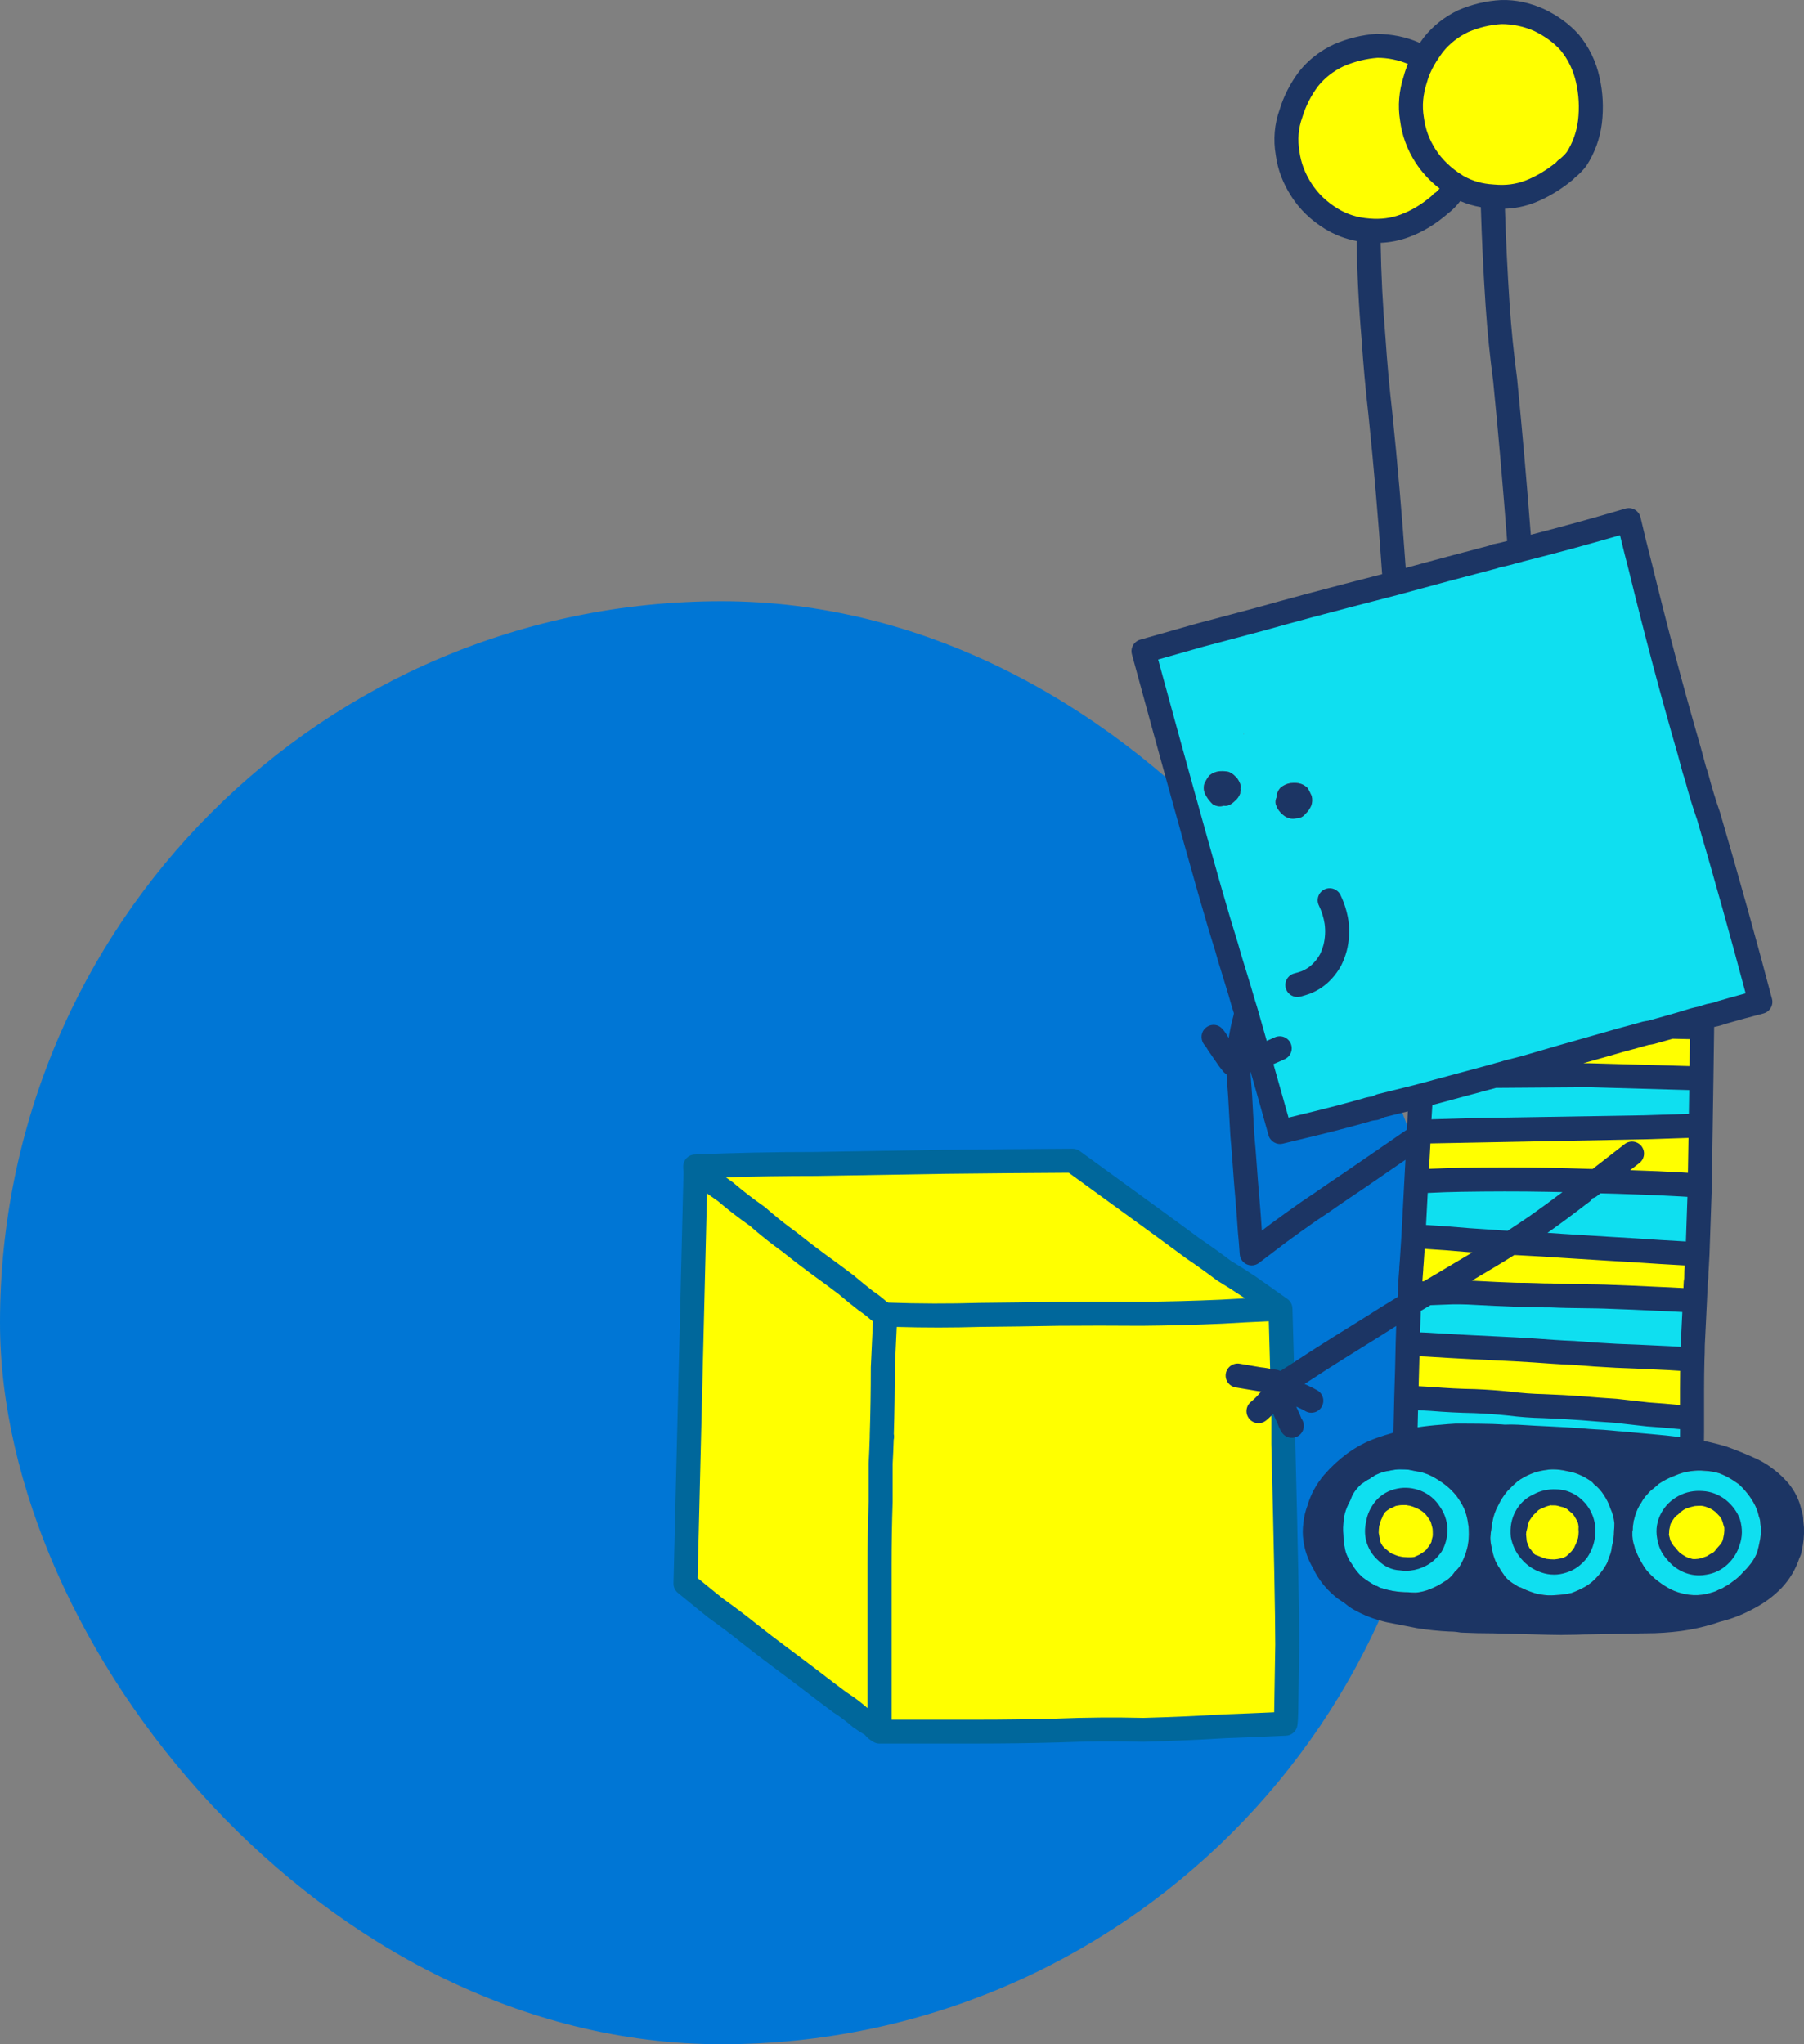
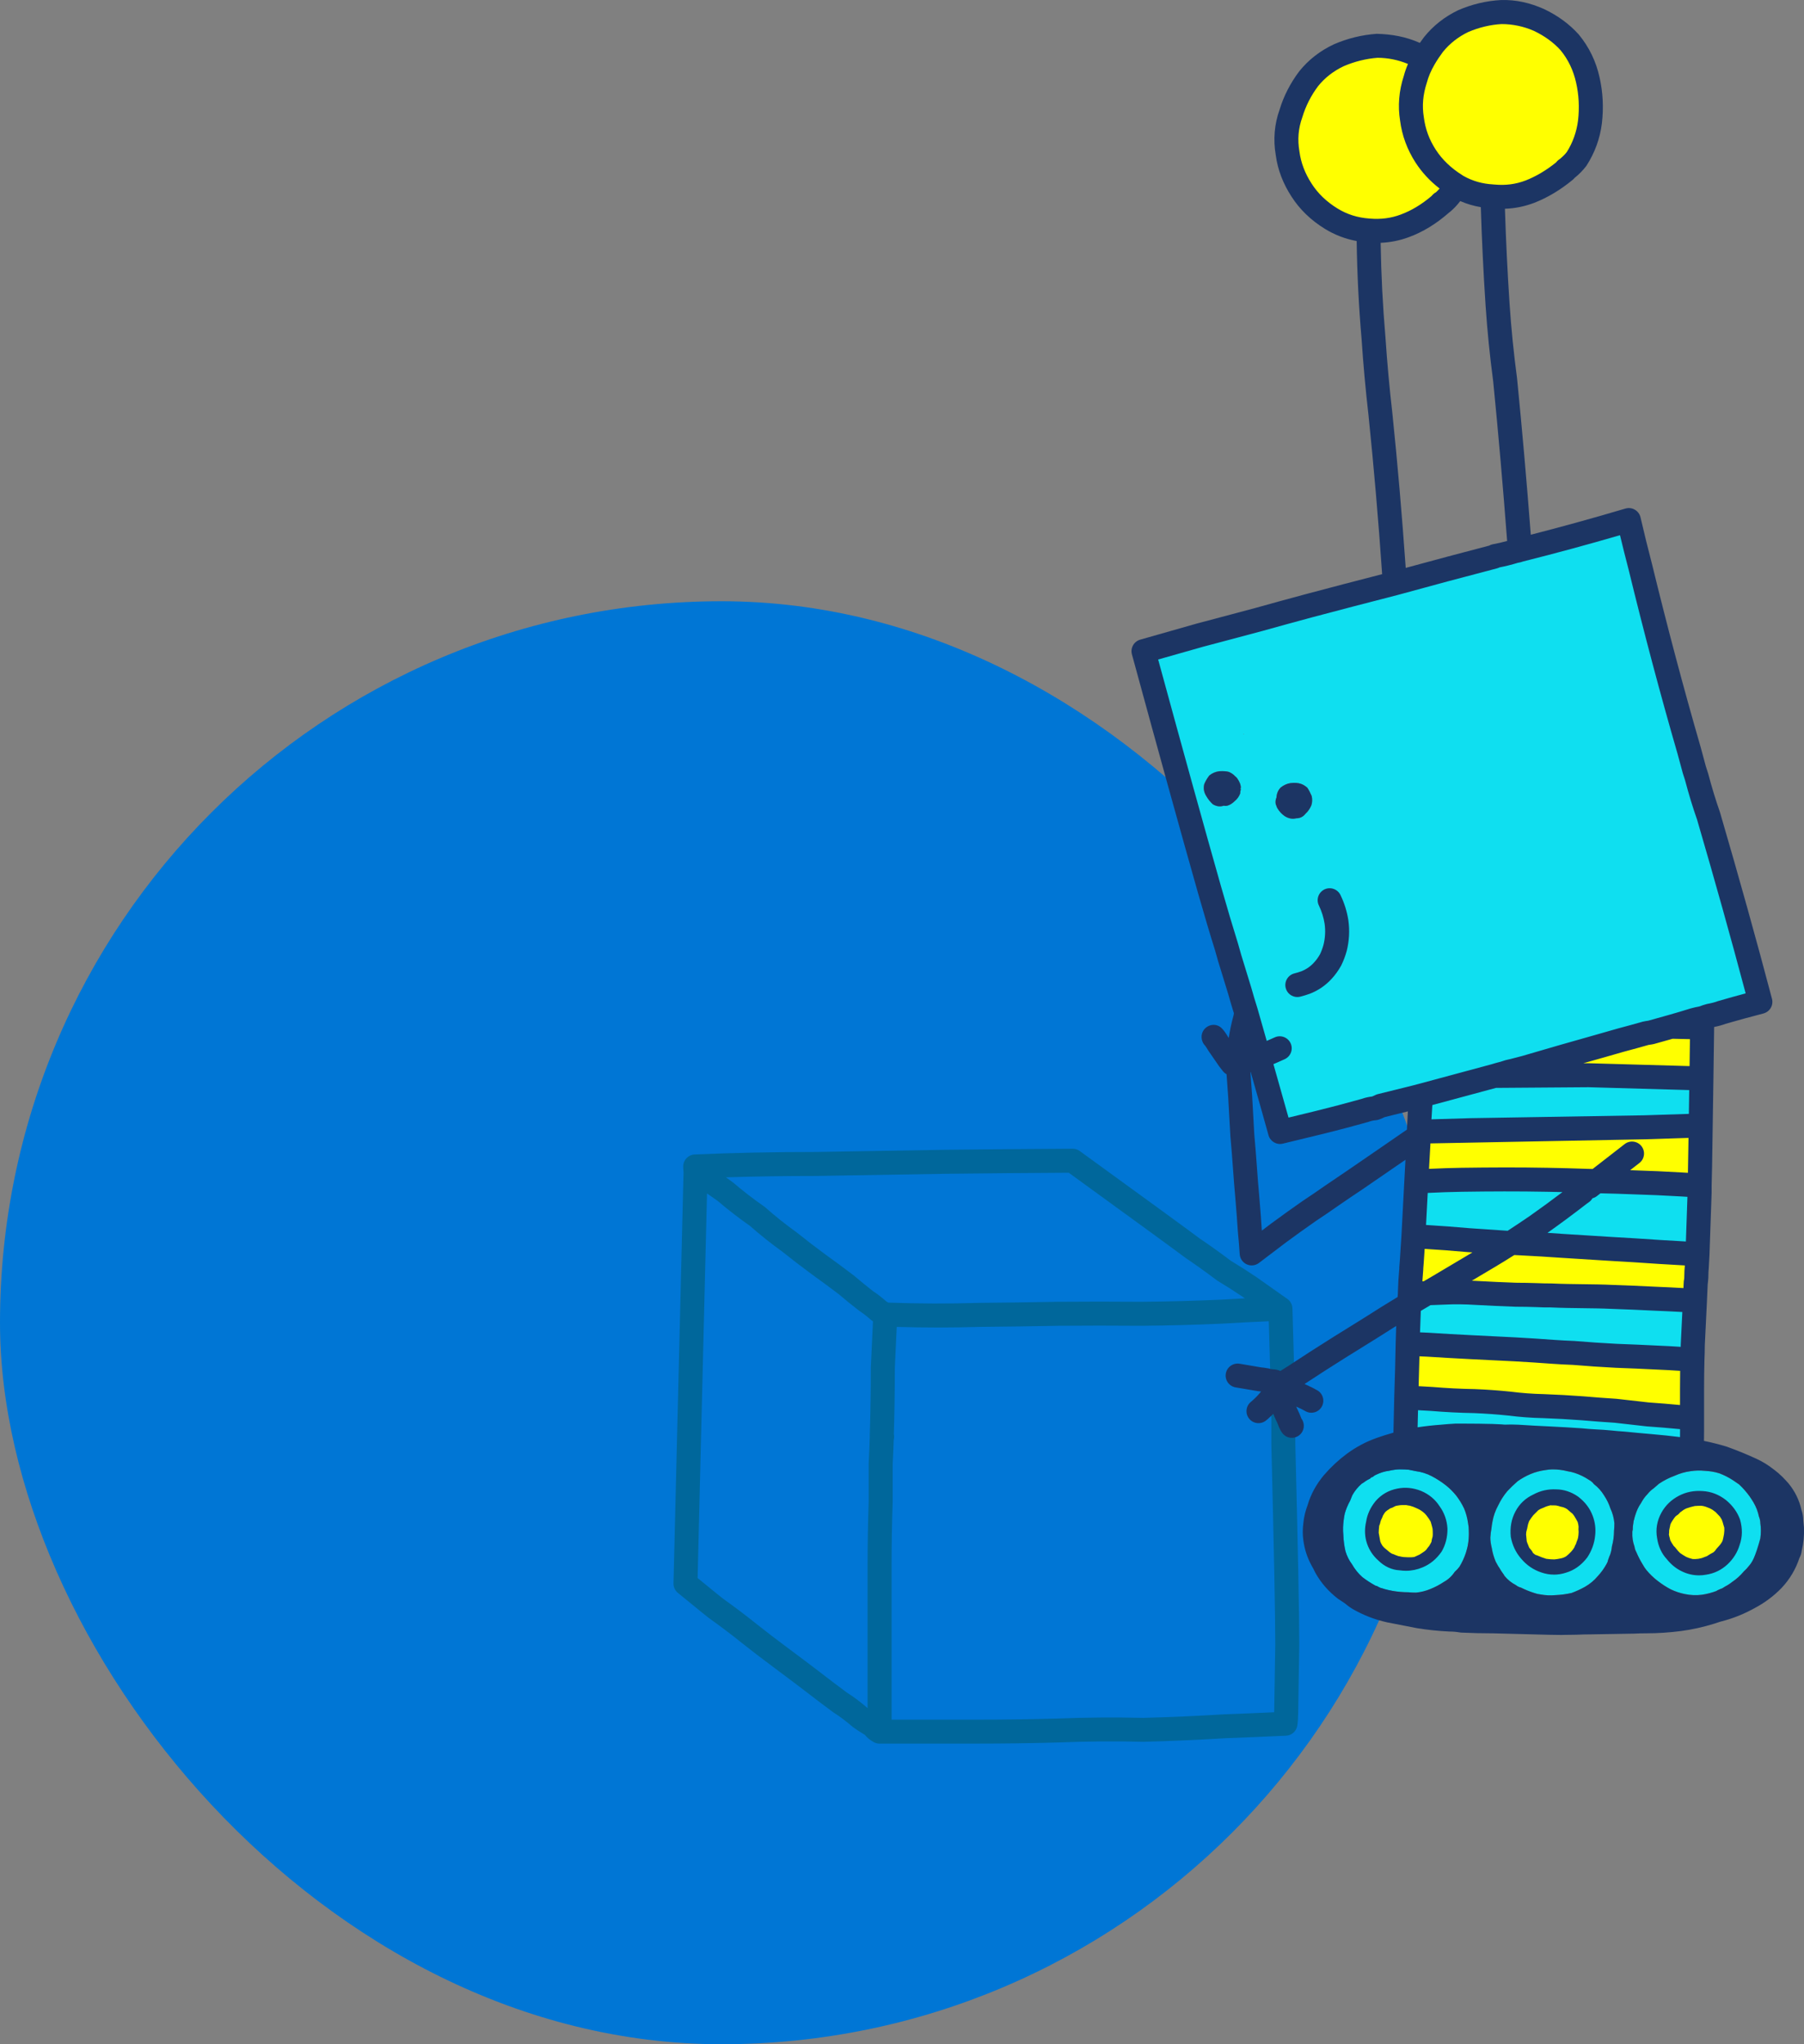
<svg xmlns="http://www.w3.org/2000/svg" viewBox="0 0 150 170" fill="none">
  <rect x="0" y="0" width="150" height="170" fill="#808080" stroke="none" />
  <rect y="50" width="120" height="120" rx="60" fill="#0076D5" />
-   <path d="M73.138 144.006V130.112C73.138 128.358 73.168 126.616 73.228 124.883V121.686C73.268 120.948 73.297 120.242 73.318 119.564C73.357 119.485 73.357 119.435 73.318 119.415C73.378 117.522 73.408 115.62 73.408 113.708C73.467 112.294 73.537 110.829 73.616 109.315C73.537 110.828 73.466 112.293 73.408 113.708C73.408 115.62 73.378 117.522 73.318 119.415C73.357 119.435 73.357 119.485 73.318 119.564C73.297 120.242 73.268 120.948 73.228 121.686V124.883C73.168 126.616 73.138 128.358 73.138 130.112V144.006H81.238C83.509 144.006 85.722 143.976 87.874 143.916C90.325 143.816 92.716 143.796 95.048 143.856C97.3 143.796 99.581 143.696 101.892 143.558C103.526 143.498 105.19 143.428 106.884 143.349C106.924 143.05 106.944 142.731 106.944 142.393C106.964 140.979 106.995 139.106 107.034 136.776C107.034 134.326 106.925 128.758 106.706 120.073V117.951C106.645 115.183 106.566 112.145 106.467 108.839C104.892 108.898 103.269 108.978 101.594 109.077C99.403 109.177 97.171 109.237 94.899 109.257C92.567 109.237 90.266 109.237 87.994 109.257C85.862 109.297 83.69 109.326 81.478 109.347C78.867 109.426 76.247 109.417 73.616 109.317C73.357 109.197 73.168 109.088 73.048 108.988C72.69 108.669 72.341 108.401 72.002 108.181C71.464 107.763 70.927 107.325 70.389 106.867C69.632 106.289 68.864 105.722 68.087 105.164C67.271 104.567 66.453 103.938 65.636 103.281C64.72 102.624 63.833 101.916 62.976 101.16C62.06 100.522 61.182 99.845 60.345 99.128C59.548 98.55 58.761 98.013 57.985 97.515C57.945 97.455 57.894 97.425 57.835 97.425C57.894 97.425 57.944 97.455 57.985 97.515C58.761 98.013 59.548 98.55 60.345 99.128C61.182 99.845 62.059 100.523 62.976 101.16C63.833 101.916 64.72 102.624 65.636 103.281C66.453 103.938 67.271 104.567 68.087 105.164C68.864 105.722 69.632 106.289 70.389 106.867C70.927 107.325 71.464 107.763 72.002 108.181C72.342 108.401 72.69 108.669 73.048 108.988C73.168 109.088 73.357 109.197 73.616 109.317C76.247 109.417 78.867 109.426 81.478 109.347C83.69 109.326 85.862 109.297 87.994 109.257C90.266 109.237 92.567 109.237 94.899 109.257C97.17 109.237 99.403 109.178 101.594 109.077C103.269 108.978 104.892 108.897 106.467 108.839C105.609 108.241 104.763 107.643 103.926 107.046C103.188 106.548 102.471 106.09 101.774 105.671C100.877 104.994 100 104.367 99.143 103.788C98.326 103.171 95.008 100.751 89.188 96.527C85.662 96.548 82.115 96.578 78.547 96.617C74.901 96.677 71.344 96.737 67.876 96.797C64.369 96.797 61.011 96.867 57.803 97.006C57.803 97.126 57.813 97.265 57.834 97.424L56.997 131.696C58.531 132.95 59.378 133.638 59.537 133.757C60.514 134.454 61.411 135.132 62.227 135.789C63.104 136.486 64.001 137.173 64.917 137.85C65.853 138.547 66.7 139.185 67.458 139.763C68.255 140.381 69.042 140.978 69.819 141.556C70.417 141.935 70.975 142.352 71.493 142.81C71.792 143.03 72.18 143.278 72.659 143.558C72.698 143.696 72.859 143.846 73.138 144.006Z" fill="#FFFF00" />
  <path d="M73.136 145.003C73.051 145.003 72.965 144.992 72.881 144.97C72.79 144.946 72.705 144.91 72.626 144.863C72.403 144.734 72.129 144.551 71.927 144.283C71.524 144.042 71.181 143.817 70.904 143.615C70.356 143.137 69.836 142.746 69.285 142.397C68.441 141.774 67.649 141.173 66.847 140.552C66.098 139.98 65.255 139.345 64.322 138.651C63.398 137.967 62.492 137.273 61.607 136.569C60.807 135.925 59.918 135.253 58.958 134.567C58.832 134.473 58.445 134.168 56.365 132.465C56.127 132.27 55.992 131.977 56 131.669L56.835 97.47C56.815 97.295 56.807 97.14 56.807 97.003C56.807 96.469 57.228 96.03 57.762 96.006C60.963 95.867 64.366 95.797 67.879 95.797L78.534 95.618C82.107 95.577 85.657 95.548 89.186 95.528H89.191C89.401 95.528 89.607 95.594 89.777 95.718C95.658 99.987 98.919 102.364 99.746 102.99C100.564 103.539 101.448 104.173 102.334 104.841C103.036 105.263 103.759 105.726 104.485 106.215C105.337 106.823 106.178 107.417 107.027 108.01C107.055 108.029 107.081 108.048 107.106 108.069C107.157 108.112 107.203 108.159 107.243 108.209C107.36 108.353 107.437 108.531 107.458 108.727C107.461 108.756 107.463 108.785 107.464 108.816C107.564 112.12 107.644 115.158 107.704 117.926V120.068C107.921 128.69 108.032 134.318 108.032 136.771C107.993 139.117 107.963 140.988 107.942 142.402C107.942 142.77 107.919 143.136 107.874 143.475C107.811 143.953 107.414 144.319 106.932 144.341C105.234 144.421 103.567 144.491 101.929 144.55C99.623 144.689 97.309 144.791 95.075 144.85C92.721 144.791 90.329 144.811 87.916 144.908C85.739 144.968 83.498 144.999 81.239 144.999H73.138L73.136 145.003ZM74.135 143.008H81.238C83.478 143.008 85.702 142.978 87.847 142.918C90.292 142.821 92.726 142.8 95.073 142.859C97.233 142.801 99.524 142.701 101.832 142.562C103.195 142.512 104.562 142.456 105.946 142.393C105.966 140.963 105.997 139.09 106.036 136.759C106.036 134.338 105.926 128.727 105.709 120.098V117.952C105.655 115.489 105.586 112.791 105.499 109.876C104.248 109.93 102.966 109.995 101.654 110.074C99.419 110.174 97.153 110.235 94.907 110.254C92.565 110.235 90.269 110.235 88.002 110.254C85.877 110.294 83.702 110.324 81.486 110.344C79.206 110.413 76.877 110.415 74.563 110.346C74.504 111.512 74.451 112.647 74.404 113.751C74.404 115.564 74.377 117.425 74.321 119.251C74.353 119.403 74.353 119.568 74.31 119.741C74.291 120.381 74.261 121.049 74.224 121.741V124.885C74.166 126.636 74.135 128.384 74.135 130.113V143.009V143.008ZM58.006 131.232C59.673 132.595 60.056 132.9 60.133 132.956C61.108 133.653 62.029 134.348 62.853 135.012C63.716 135.697 64.603 136.378 65.51 137.049C66.452 137.749 67.302 138.39 68.063 138.97C68.86 139.587 69.643 140.18 70.414 140.754C70.988 141.114 71.588 141.564 72.138 142.05V130.112C72.138 128.36 72.169 126.59 72.229 124.85V121.686C72.269 120.905 72.299 120.204 72.319 119.536C72.319 119.52 72.319 119.505 72.321 119.49C72.318 119.455 72.318 119.419 72.319 119.384C72.378 117.517 72.408 115.606 72.408 113.708C72.461 112.449 72.52 111.185 72.586 109.887C72.522 109.843 72.463 109.799 72.41 109.755C72.065 109.449 71.754 109.209 71.459 109.019C70.838 108.54 70.289 108.094 69.74 107.625C69.033 107.087 68.273 106.525 67.504 105.974C66.667 105.361 65.831 104.719 65.01 104.059C64.131 103.431 63.225 102.709 62.358 101.946C61.437 101.302 60.541 100.609 59.695 99.886C59.399 99.673 59.094 99.458 58.787 99.247L58.006 131.232ZM73.862 108.326C76.384 108.418 78.936 108.424 81.446 108.347C83.677 108.328 85.845 108.297 87.974 108.257C90.262 108.238 92.569 108.238 94.906 108.257C97.112 108.238 99.352 108.178 101.549 108.08C102.208 108.04 102.861 108.004 103.507 107.971C103.453 107.932 103.399 107.894 103.345 107.855C102.654 107.389 101.945 106.936 101.259 106.525C101.229 106.506 101.199 106.487 101.17 106.466C100.299 105.807 99.429 105.184 98.584 104.614C97.747 103.984 94.493 101.61 88.866 97.526C85.449 97.545 82.012 97.574 78.558 97.614L67.893 97.793C65.3 97.793 62.777 97.831 60.354 97.907C60.545 98.041 60.736 98.179 60.929 98.318C61.802 99.061 62.66 99.725 63.544 100.338C63.576 100.36 63.606 100.385 63.635 100.41C64.465 101.143 65.333 101.835 66.216 102.468C67.058 103.143 67.87 103.767 68.675 104.356C69.452 104.913 70.227 105.487 70.993 106.07C71.562 106.553 72.088 106.982 72.614 107.391C72.922 107.586 73.314 107.887 73.707 108.237C73.708 108.237 73.754 108.269 73.862 108.326Z" fill="#00679B" />
  <path d="M143.828 125.54C143.649 125.341 143.47 125.151 143.29 124.973C143.17 124.893 143.061 124.813 142.961 124.734C142.742 124.595 142.513 124.484 142.274 124.405C142.035 124.306 141.777 124.246 141.497 124.227C141.258 124.227 141.019 124.236 140.78 124.256C140.481 124.316 140.192 124.396 139.913 124.495C139.654 124.595 139.415 124.734 139.196 124.914C139.076 124.974 138.976 125.063 138.897 125.182C138.798 125.242 138.698 125.321 138.599 125.421C138.459 125.581 138.34 125.74 138.24 125.899C138.101 126.099 137.991 126.318 137.911 126.557C137.911 126.617 137.902 126.686 137.881 126.765C137.861 126.805 137.851 126.845 137.851 126.885C137.812 127.045 137.792 127.174 137.792 127.274V127.394L137.762 127.424C137.762 127.683 137.801 127.932 137.881 128.171C137.902 128.25 137.921 128.34 137.941 128.439C138.061 128.678 138.191 128.897 138.33 129.097C138.37 129.196 138.439 129.275 138.539 129.335C138.698 129.555 138.877 129.754 139.077 129.933C139.296 130.092 139.516 130.231 139.734 130.351C139.993 130.471 140.252 130.56 140.511 130.62C140.791 130.659 141.069 130.659 141.348 130.62C141.628 130.58 141.876 130.511 142.095 130.411C142.116 130.411 142.146 130.401 142.185 130.381C142.264 130.361 142.335 130.331 142.394 130.291C142.434 130.291 142.484 130.261 142.544 130.201C142.664 130.122 142.783 130.052 142.902 129.993C143.161 129.833 143.361 129.644 143.501 129.425C143.6 129.326 143.69 129.226 143.769 129.126C143.949 128.907 144.079 128.699 144.158 128.499C144.237 128.24 144.297 127.981 144.338 127.722C144.377 127.443 144.388 127.185 144.368 126.945C144.347 126.825 144.317 126.707 144.278 126.587C144.218 126.348 144.139 126.108 144.039 125.87C143.96 125.77 143.889 125.661 143.83 125.541M131.214 124.973C131.135 124.893 131.045 124.813 130.946 124.734C130.727 124.574 130.488 124.455 130.229 124.375C130.109 124.355 129.99 124.325 129.87 124.286C129.611 124.206 129.352 124.176 129.093 124.195C128.973 124.175 128.844 124.186 128.705 124.226C128.445 124.265 128.196 124.345 127.958 124.464C127.719 124.543 127.489 124.663 127.27 124.823C127.091 125.002 126.932 125.161 126.792 125.301C126.572 125.56 126.394 125.81 126.254 126.048C126.134 126.328 126.054 126.606 126.015 126.885C125.975 127.005 125.945 127.124 125.925 127.244C125.905 127.364 125.895 127.503 125.895 127.662C125.915 127.841 125.935 128.041 125.955 128.26C125.994 128.479 126.064 128.698 126.164 128.917C126.184 128.977 126.214 129.046 126.254 129.125C126.274 129.185 126.293 129.235 126.314 129.275C126.413 129.375 126.493 129.465 126.552 129.544C126.572 129.604 126.592 129.644 126.612 129.664V129.694C126.792 129.893 126.98 130.053 127.18 130.172C127.28 130.232 127.38 130.272 127.479 130.292C127.698 130.392 127.937 130.482 128.196 130.561C128.256 130.6 128.335 130.621 128.435 130.621C128.714 130.66 128.983 130.681 129.242 130.681C129.521 130.66 129.79 130.621 130.049 130.561C130.308 130.501 130.547 130.401 130.766 130.262C131.005 130.083 131.214 129.894 131.393 129.695C131.592 129.475 131.742 129.257 131.842 129.038C131.862 129.017 131.872 128.988 131.872 128.948C131.911 128.888 131.951 128.828 131.992 128.768C132.012 128.708 132.022 128.648 132.022 128.589C132.082 128.45 132.131 128.31 132.171 128.171C132.231 127.891 132.261 127.613 132.261 127.334C132.241 127.214 132.241 127.095 132.261 126.975C132.241 126.696 132.192 126.438 132.111 126.198C131.992 125.959 131.862 125.73 131.723 125.511C131.584 125.292 131.414 125.112 131.214 124.973ZM118.212 124.524C117.974 124.404 117.694 124.305 117.375 124.226C117.296 124.226 117.186 124.205 117.047 124.166H116.598C116.439 124.166 116.249 124.186 116.03 124.226C115.831 124.246 115.611 124.325 115.373 124.464C115.293 124.484 115.233 124.504 115.193 124.524C115.153 124.544 115.103 124.574 115.043 124.614C114.943 124.674 114.824 124.753 114.685 124.853C114.685 124.873 114.664 124.892 114.625 124.913H114.595C114.415 125.091 114.266 125.292 114.146 125.51C114.067 125.589 114.026 125.679 114.026 125.779C113.907 125.998 113.827 126.216 113.788 126.436C113.748 126.515 113.718 126.625 113.698 126.764C113.658 127.023 113.638 127.283 113.638 127.541C113.678 127.801 113.728 128.079 113.788 128.378C113.848 128.617 113.957 128.857 114.116 129.096C114.276 129.315 114.465 129.503 114.685 129.663C114.904 129.862 115.113 130.012 115.312 130.112C115.351 130.151 115.391 130.171 115.432 130.171C115.492 130.171 115.552 130.192 115.611 130.231C115.671 130.271 115.731 130.291 115.791 130.291C115.911 130.351 116.05 130.391 116.21 130.411C116.448 130.471 116.718 130.501 117.017 130.501H117.375C117.674 130.501 117.933 130.441 118.152 130.322C118.411 130.223 118.631 130.103 118.809 129.964C119.048 129.824 119.248 129.655 119.408 129.455C119.468 129.356 119.537 129.266 119.617 129.186C119.776 128.948 119.906 128.708 120.005 128.469C120.005 128.35 120.025 128.231 120.065 128.111C120.125 127.852 120.144 127.583 120.125 127.304C120.125 127.184 120.115 127.065 120.095 126.945C120.035 126.686 119.966 126.427 119.886 126.168C119.766 125.93 119.627 125.71 119.468 125.511C119.329 125.312 119.158 125.132 118.959 124.974C118.74 124.795 118.492 124.644 118.212 124.524ZM116.927 116.217C117.625 116.257 118.332 116.297 119.049 116.337C120.224 116.437 121.41 116.496 122.606 116.516C123.582 116.555 124.549 116.625 125.505 116.724C126.442 116.844 127.388 116.914 128.345 116.933C129.441 116.973 130.517 117.033 131.573 117.113C132.489 117.192 133.416 117.263 134.353 117.322C135.229 117.421 136.106 117.521 136.983 117.62C138.14 117.7 139.285 117.8 140.421 117.919C140.5 117.94 140.591 117.949 140.69 117.949V115.439C140.69 114.643 140.7 113.855 140.72 113.079C139.784 113 138.817 112.94 137.821 112.9C136.665 112.84 135.519 112.791 134.383 112.75C133.207 112.69 132.031 112.611 130.856 112.512C130.298 112.491 129.739 112.461 129.182 112.422C128.106 112.343 127.03 112.272 125.954 112.213C124.738 112.153 123.533 112.093 122.337 112.033C121.142 111.973 119.936 111.904 118.721 111.825C118.163 111.804 117.604 111.774 117.047 111.735C117.026 112.989 116.987 114.483 116.927 116.216M118.482 94.107C118.382 94.167 118.292 94.227 118.213 94.287C118.134 94.347 118.054 94.407 117.975 94.465C117.895 95.86 117.825 97.125 117.766 98.26C119.042 98.181 120.307 98.13 121.562 98.11C122.897 98.09 124.233 98.08 125.567 98.08C126.584 98.08 127.6 98.09 128.617 98.11C129.752 98.13 130.878 98.16 131.995 98.2C132.254 98.2 132.503 98.21 132.742 98.23C133.738 97.453 134.724 96.686 135.701 95.929C134.725 96.685 133.738 97.453 132.742 98.23C133.757 98.25 134.774 98.28 135.791 98.32C137.126 98.36 138.471 98.419 139.826 98.5C140.145 98.52 140.474 98.539 140.813 98.56C140.972 98.56 141.142 98.569 141.321 98.59C141.342 98.092 141.372 96.429 141.411 93.6C138.881 93.679 137.326 93.729 136.748 93.749C135.532 93.77 134.307 93.789 133.071 93.809C131.915 93.83 130.759 93.849 129.605 93.869C128.568 93.89 127.522 93.909 126.466 93.929C125.051 93.949 123.636 93.969 122.221 93.989C121.444 94.009 120.658 94.029 119.86 94.049C119.382 94.069 118.924 94.089 118.485 94.109M117.226 107.583C117.446 107.562 117.795 107.553 118.272 107.553H118.661C119.079 107.532 119.577 107.513 120.155 107.493C120.952 107.453 121.819 107.463 122.756 107.523C123.831 107.583 124.918 107.632 126.014 107.672C126.592 107.672 127.17 107.682 127.748 107.703C128.166 107.723 128.585 107.732 129.003 107.732C129.88 107.772 130.737 107.792 131.574 107.792C132.431 107.792 133.248 107.813 134.025 107.852C135.221 107.892 136.407 107.942 137.582 108.002C138.578 108.042 139.564 108.092 140.541 108.152H140.93C140.95 107.714 140.969 107.266 140.99 106.808C140.99 106.708 140.999 106.609 141.02 106.509C141.04 106.329 141.05 106.141 141.05 105.942C141.05 105.782 141.059 105.613 141.08 105.433C141.08 105.354 141.1 104.975 141.14 104.298C140.103 104.238 139.067 104.178 138.031 104.119C136.597 104.019 135.162 103.929 133.728 103.85C132.452 103.771 131.187 103.691 129.931 103.612C128.796 103.532 127.639 103.462 126.464 103.403C126.185 103.382 125.907 103.373 125.627 103.373C124.452 103.294 123.276 103.213 122.1 103.134C120.745 103.014 119.381 102.914 118.005 102.835C117.846 102.815 117.687 102.805 117.527 102.805C117.428 104.399 117.368 105.276 117.347 105.435V105.555C117.287 106.193 117.248 106.869 117.227 107.587M141.467 89.684C141.488 88.409 141.507 86.995 141.527 85.442C140.65 85.421 139.793 85.402 138.956 85.382C138.378 85.541 137.81 85.7 137.252 85.86C137.093 85.88 136.963 85.9 136.864 85.92C136.166 86.119 135.479 86.308 134.801 86.487C134.722 86.508 134.651 86.527 134.592 86.547C134.095 86.686 133.606 86.826 133.128 86.966C130.996 87.563 128.883 88.171 126.792 88.788L125.865 89.027C125.726 89.067 125.596 89.097 125.476 89.117C125.297 89.177 125.138 89.226 124.998 89.267C124.759 89.327 124.51 89.396 124.251 89.476C125.387 89.455 126.512 89.436 127.629 89.416H132.083C132.222 89.416 135.349 89.506 141.467 89.684ZM118.422 4.856C118.143 4.717 117.874 4.587 117.615 4.468C116.619 4.03 115.592 3.81 114.537 3.81C113.42 3.889 112.354 4.148 111.338 4.587C110.323 5.066 109.486 5.712 108.828 6.53C108.15 7.426 107.652 8.402 107.334 9.458C106.954 10.514 106.865 11.619 107.065 12.775C107.204 13.831 107.593 14.848 108.23 15.823C108.829 16.759 109.645 17.546 110.681 18.183C111.618 18.761 112.654 19.089 113.79 19.169C114.846 19.268 115.852 19.139 116.809 18.78C117.845 18.401 118.842 17.794 119.798 16.957C119.819 16.897 119.868 16.858 119.948 16.837C120.227 16.599 120.476 16.329 120.695 16.03C120.815 15.831 120.964 15.642 121.144 15.463C122.02 15.981 123.007 16.27 124.103 16.33C125.179 16.45 126.215 16.32 127.211 15.941C128.228 15.543 129.204 14.956 130.141 14.179C130.161 14.119 130.21 14.069 130.291 14.029C130.61 13.77 130.869 13.511 131.068 13.252C131.685 12.296 132.064 11.26 132.203 10.145C132.342 8.949 132.282 7.784 132.024 6.649C131.765 5.474 131.267 4.437 130.529 3.541C129.832 2.765 128.975 2.137 127.959 1.659C126.962 1.221 125.926 1.002 124.85 1.002C123.754 1.062 122.698 1.31 121.682 1.749C120.686 2.227 119.858 2.874 119.201 3.691C118.902 4.09 118.643 4.478 118.424 4.857" fill="#FFFF00" />
  <path d="M144.128 123.119C143.769 122.881 143.38 122.681 142.962 122.522C142.583 122.402 142.175 122.332 141.736 122.313C141.358 122.274 140.969 122.283 140.571 122.343C140.113 122.403 139.664 122.533 139.225 122.732C138.787 122.891 138.359 123.111 137.94 123.389C137.801 123.509 137.651 123.638 137.492 123.777C137.312 123.897 137.143 124.057 136.983 124.256C136.784 124.455 136.604 124.704 136.445 125.003C136.246 125.282 136.086 125.62 135.967 126.019C135.927 126.138 135.897 126.248 135.877 126.347C135.837 126.447 135.817 126.537 135.817 126.616C135.777 126.815 135.757 127.025 135.757 127.243C135.736 127.283 135.727 127.333 135.727 127.393V127.423C135.706 127.841 135.766 128.24 135.907 128.619C135.927 128.778 135.976 128.927 136.056 129.067C136.216 129.446 136.396 129.794 136.595 130.113C136.694 130.293 136.794 130.441 136.893 130.561C137.173 130.899 137.481 131.199 137.82 131.457C138.179 131.736 138.548 131.975 138.926 132.174C139.305 132.354 139.693 132.482 140.091 132.563C140.57 132.662 141.038 132.683 141.497 132.623C141.915 132.563 142.334 132.454 142.752 132.294C142.773 132.254 142.802 132.234 142.842 132.234C142.962 132.174 143.081 132.125 143.201 132.084C143.261 132.045 143.34 131.995 143.439 131.935C143.638 131.835 143.838 131.706 144.038 131.546C144.396 131.307 144.715 131.018 144.995 130.679C145.154 130.54 145.293 130.39 145.413 130.231C145.692 129.912 145.921 129.543 146.1 129.125C146.2 128.766 146.29 128.368 146.369 127.929C146.429 127.492 146.429 127.073 146.369 126.675C146.369 126.495 146.329 126.307 146.249 126.108C146.17 125.71 146.02 125.321 145.8 124.942C145.681 124.743 145.571 124.574 145.472 124.434C145.213 124.075 144.924 123.746 144.605 123.448C144.425 123.328 144.267 123.219 144.127 123.119M143.829 125.54C143.889 125.66 143.959 125.769 144.038 125.869C144.137 126.108 144.217 126.347 144.276 126.586C144.316 126.706 144.346 126.825 144.366 126.945C144.386 127.183 144.376 127.442 144.336 127.722C144.297 127.981 144.237 128.24 144.156 128.499C144.077 128.698 143.948 128.906 143.768 129.126C143.689 129.226 143.599 129.325 143.499 129.424C143.36 129.644 143.161 129.833 142.901 129.992C142.781 130.052 142.662 130.121 142.543 130.201C142.483 130.261 142.433 130.291 142.393 130.291C142.333 130.33 142.263 130.36 142.184 130.38C142.144 130.401 142.114 130.411 142.094 130.411C141.875 130.51 141.625 130.58 141.347 130.619C141.068 130.659 140.789 130.659 140.51 130.619C140.251 130.559 139.992 130.469 139.733 130.351C139.513 130.231 139.294 130.091 139.076 129.932C138.877 129.752 138.697 129.553 138.537 129.335C138.438 129.275 138.368 129.195 138.328 129.096C138.19 128.897 138.06 128.677 137.94 128.439C137.92 128.339 137.901 128.249 137.88 128.17C137.801 127.931 137.76 127.682 137.76 127.423L137.79 127.393V127.273C137.79 127.174 137.81 127.044 137.85 126.885C137.85 126.845 137.86 126.805 137.88 126.765C137.901 126.686 137.91 126.615 137.91 126.556C137.989 126.317 138.099 126.098 138.239 125.899C138.338 125.739 138.458 125.58 138.597 125.42C138.697 125.321 138.796 125.242 138.896 125.182C138.975 125.062 139.076 124.973 139.195 124.913C139.414 124.733 139.653 124.594 139.912 124.494C140.191 124.395 140.48 124.316 140.779 124.256C141.017 124.236 141.257 124.226 141.496 124.226C141.775 124.246 142.034 124.305 142.273 124.406C142.511 124.485 142.74 124.595 142.96 124.734C143.06 124.814 143.169 124.894 143.289 124.973C143.468 125.153 143.647 125.341 143.827 125.54M131.215 124.972C131.414 125.111 131.583 125.291 131.724 125.509C131.863 125.729 131.992 125.958 132.112 126.196C132.191 126.435 132.242 126.694 132.262 126.974C132.242 127.093 132.242 127.212 132.262 127.332C132.262 127.611 132.232 127.89 132.172 128.169C132.132 128.308 132.082 128.448 132.022 128.588C132.022 128.648 132.013 128.708 131.992 128.766C131.953 128.826 131.913 128.886 131.872 128.946C131.872 128.986 131.863 129.016 131.843 129.036C131.743 129.255 131.593 129.474 131.394 129.693C131.214 129.892 131.005 130.082 130.767 130.261C130.547 130.4 130.309 130.499 130.05 130.559C129.791 130.619 129.522 130.659 129.243 130.679C128.983 130.679 128.715 130.659 128.436 130.619C128.336 130.619 128.256 130.599 128.197 130.559C127.938 130.48 127.699 130.39 127.48 130.291C127.38 130.27 127.281 130.231 127.181 130.171C126.982 130.051 126.793 129.891 126.613 129.692V129.662C126.592 129.642 126.573 129.602 126.553 129.542C126.493 129.463 126.414 129.373 126.314 129.274C126.294 129.234 126.275 129.184 126.254 129.124C126.215 129.045 126.185 128.974 126.164 128.915C126.065 128.696 125.995 128.477 125.956 128.258C125.935 128.039 125.916 127.839 125.896 127.661C125.896 127.501 125.905 127.362 125.926 127.242C125.946 127.122 125.976 127.004 126.016 126.884C126.055 126.604 126.135 126.326 126.254 126.047C126.393 125.808 126.573 125.559 126.793 125.3C126.932 125.16 127.091 125.001 127.271 124.821C127.49 124.662 127.719 124.542 127.958 124.463C128.197 124.343 128.446 124.263 128.705 124.224C128.844 124.184 128.974 124.174 129.094 124.194C129.353 124.174 129.612 124.204 129.871 124.284C129.991 124.323 130.109 124.354 130.229 124.374C130.488 124.453 130.727 124.573 130.947 124.732C131.046 124.812 131.136 124.893 131.215 124.972ZM128.495 122.253C128.056 122.313 127.648 122.422 127.269 122.582C126.89 122.741 126.532 122.941 126.193 123.179C125.874 123.459 125.585 123.737 125.326 124.016C125.028 124.375 124.778 124.763 124.579 125.182C124.34 125.619 124.181 126.068 124.101 126.526C124.061 126.725 124.031 126.924 124.011 127.123C123.971 127.322 123.941 127.572 123.921 127.871C123.921 128.129 123.961 128.418 124.041 128.737C124.101 129.116 124.21 129.494 124.37 129.873C124.409 129.952 124.459 130.042 124.519 130.142C124.559 130.221 124.609 130.301 124.669 130.38C124.769 130.56 124.878 130.729 124.998 130.889C125.037 130.929 125.067 130.979 125.088 131.039C125.367 131.377 125.686 131.636 126.044 131.816C126.164 131.915 126.303 131.985 126.463 132.024C126.821 132.204 127.191 132.353 127.569 132.473C127.728 132.533 127.897 132.573 128.077 132.593C128.496 132.672 128.914 132.692 129.332 132.653C129.791 132.632 130.239 132.574 130.678 132.473C131.057 132.334 131.425 132.165 131.784 131.964C132.202 131.726 132.561 131.427 132.859 131.068C133.139 130.77 133.387 130.421 133.606 130.023C133.606 130.003 133.627 129.963 133.666 129.903C133.686 129.803 133.717 129.704 133.756 129.604C133.796 129.484 133.835 129.385 133.876 129.306C133.955 129.086 134.006 128.857 134.026 128.619C134.146 128.181 134.206 127.742 134.206 127.304C134.226 127.085 134.236 126.876 134.236 126.677C134.196 126.239 134.086 125.83 133.907 125.451C133.787 125.072 133.608 124.704 133.369 124.346C133.149 123.987 132.871 123.679 132.532 123.42C132.432 123.281 132.293 123.161 132.113 123.061C131.754 122.823 131.366 122.633 130.948 122.494C130.768 122.434 130.559 122.385 130.32 122.344C129.922 122.245 129.513 122.194 129.095 122.194C128.915 122.194 128.716 122.215 128.497 122.254M118.212 124.525C118.491 124.644 118.74 124.793 118.959 124.973C119.158 125.132 119.327 125.311 119.467 125.51C119.627 125.71 119.766 125.929 119.886 126.168C119.965 126.426 120.036 126.686 120.095 126.945C120.115 127.064 120.125 127.183 120.125 127.303C120.145 127.583 120.125 127.851 120.065 128.11C120.025 128.23 120.005 128.349 120.005 128.469C119.905 128.708 119.776 128.947 119.616 129.186C119.537 129.265 119.466 129.355 119.407 129.455C119.248 129.654 119.049 129.823 118.809 129.963C118.629 130.102 118.411 130.222 118.152 130.321C117.932 130.441 117.674 130.501 117.375 130.501H117.016C116.718 130.501 116.448 130.471 116.209 130.412C116.05 130.391 115.911 130.352 115.791 130.292C115.731 130.292 115.671 130.271 115.611 130.232C115.551 130.192 115.491 130.172 115.431 130.172C115.392 130.172 115.352 130.151 115.311 130.112C115.112 130.012 114.903 129.862 114.684 129.663C114.465 129.504 114.276 129.314 114.116 129.096C113.956 128.857 113.847 128.618 113.787 128.379C113.727 128.08 113.678 127.801 113.637 127.542C113.637 127.283 113.658 127.024 113.697 126.765C113.718 126.626 113.748 126.515 113.787 126.436C113.827 126.217 113.907 125.999 114.026 125.779C114.026 125.679 114.066 125.59 114.146 125.51C114.266 125.291 114.414 125.092 114.594 124.913H114.624C114.664 124.893 114.684 124.873 114.684 124.853C114.823 124.754 114.943 124.673 115.043 124.614C115.103 124.575 115.152 124.545 115.193 124.525C115.232 124.504 115.292 124.485 115.372 124.465C115.611 124.325 115.83 124.245 116.03 124.226C116.249 124.186 116.438 124.166 116.598 124.166H117.046C117.185 124.206 117.296 124.226 117.375 124.226C117.694 124.305 117.973 124.406 118.212 124.525ZM116.419 122.193C116.16 122.193 115.851 122.233 115.492 122.313C115.154 122.353 114.794 122.463 114.416 122.642C114.317 122.681 114.227 122.741 114.148 122.822C114.048 122.842 113.968 122.891 113.909 122.971C113.729 123.051 113.551 123.161 113.371 123.3C113.311 123.34 113.262 123.369 113.221 123.39C112.902 123.669 112.643 123.987 112.444 124.346C112.384 124.485 112.324 124.635 112.264 124.794C112.065 125.153 111.915 125.511 111.816 125.87C111.776 126.05 111.746 126.229 111.726 126.407C111.666 126.826 111.656 127.244 111.696 127.662C111.716 128.14 111.775 128.588 111.875 129.006C111.995 129.404 112.174 129.763 112.414 130.082C112.653 130.5 112.942 130.859 113.281 131.158C113.619 131.416 113.988 131.655 114.387 131.875C114.426 131.875 114.466 131.884 114.507 131.905C114.606 131.964 114.705 132.014 114.805 132.055C114.905 132.075 115.004 132.105 115.104 132.144C115.323 132.204 115.542 132.253 115.761 132.294C116.219 132.373 116.668 132.414 117.106 132.414C117.305 132.434 117.515 132.444 117.734 132.444C118.152 132.404 118.55 132.305 118.929 132.145C119.327 131.986 119.706 131.787 120.065 131.548C120.423 131.349 120.722 131.069 120.962 130.711C121.101 130.591 121.23 130.452 121.35 130.293C121.57 129.934 121.748 129.545 121.888 129.127C121.948 128.928 121.998 128.738 122.038 128.56C122.117 128.141 122.148 127.713 122.128 127.275C122.128 127.076 122.108 126.877 122.068 126.678C122.008 126.24 121.899 125.831 121.74 125.452C121.56 125.073 121.341 124.715 121.083 124.377C120.823 124.058 120.544 123.779 120.245 123.54C119.867 123.241 119.468 122.982 119.05 122.763C118.631 122.543 118.193 122.404 117.735 122.344C117.535 122.305 117.336 122.265 117.136 122.224C116.917 122.204 116.678 122.193 116.419 122.193ZM140.72 113.08C140.74 112.682 140.75 112.273 140.75 111.855C140.81 110.62 140.869 109.384 140.929 108.149H140.541C139.565 108.089 138.578 108.04 137.581 108C136.406 107.94 135.22 107.89 134.025 107.85C133.248 107.81 132.431 107.79 131.574 107.79C130.737 107.79 129.879 107.77 129.003 107.73C128.584 107.73 128.166 107.72 127.747 107.7C127.169 107.679 126.591 107.67 126.014 107.67C124.918 107.63 123.831 107.58 122.755 107.52C121.819 107.46 120.952 107.45 120.155 107.49C119.576 107.51 119.079 107.53 118.66 107.55C118.163 107.829 117.664 108.128 117.166 108.446C117.127 109.263 117.087 110.359 117.046 111.733C117.604 111.773 118.163 111.803 118.72 111.823C119.936 111.902 121.141 111.973 122.337 112.032C123.532 112.091 124.738 112.151 125.954 112.21C127.029 112.27 128.106 112.34 129.182 112.419C129.739 112.459 130.298 112.489 130.856 112.509C132.031 112.608 133.207 112.689 134.382 112.748C135.518 112.787 136.664 112.838 137.82 112.898C138.817 112.937 139.783 112.997 140.72 113.076M140.69 117.951C140.59 117.951 140.5 117.941 140.421 117.92C139.285 117.801 138.139 117.701 136.983 117.622C136.107 117.522 135.23 117.423 134.352 117.323C133.416 117.263 132.489 117.194 131.573 117.115C130.516 117.035 129.441 116.975 128.345 116.935C127.388 116.914 126.442 116.845 125.505 116.726C124.548 116.626 123.582 116.557 122.606 116.517C121.41 116.497 120.224 116.438 119.049 116.337C118.332 116.298 117.624 116.258 116.927 116.218C116.906 117.333 116.876 118.568 116.837 119.923C117.056 119.863 117.255 119.814 117.435 119.773C118.232 119.634 119.039 119.535 119.856 119.475C120.254 119.435 120.653 119.405 121.051 119.385H121.799C122.555 119.385 123.313 119.394 124.07 119.415C124.408 119.415 124.747 119.435 125.087 119.475C125.465 119.454 125.834 119.454 126.192 119.475C127.089 119.535 127.996 119.584 128.912 119.624C129.749 119.664 130.596 119.714 131.453 119.774C131.832 119.814 132.22 119.844 132.619 119.864C133.057 119.885 133.486 119.914 133.904 119.954C134.263 119.994 134.621 120.024 134.98 120.044C135.757 120.123 136.504 120.194 137.221 120.253C138.157 120.332 139.074 120.431 139.971 120.551C140.19 120.591 140.419 120.621 140.658 120.641C140.678 120.083 140.688 119.536 140.688 118.998V117.953L140.69 117.951ZM131.544 99.156C131.484 99.196 131.414 99.246 131.335 99.306C130.179 100.202 128.993 101.079 127.778 101.936C128.994 101.08 130.179 100.203 131.335 99.306C131.414 99.246 131.485 99.197 131.544 99.156ZM132.739 98.23C132.56 98.37 132.371 98.519 132.171 98.679C132.37 98.519 132.56 98.371 132.739 98.23C132.501 98.21 132.251 98.2 131.992 98.2C130.876 98.161 129.751 98.131 128.614 98.11C127.599 98.09 126.582 98.081 125.565 98.081C124.23 98.081 122.895 98.09 121.56 98.11C120.304 98.131 119.039 98.18 117.763 98.26C117.664 100.153 117.584 101.666 117.525 102.802C117.684 102.802 117.844 102.811 118.003 102.832C119.379 102.911 120.743 103.012 122.098 103.13C123.274 103.21 124.45 103.29 125.625 103.369C125.904 103.369 126.183 103.379 126.462 103.399C127.637 103.459 128.793 103.529 129.929 103.608C131.184 103.687 132.449 103.767 133.725 103.847C135.159 103.926 136.595 104.016 138.029 104.115C139.065 104.175 140.101 104.235 141.137 104.295C141.177 103.259 141.237 101.546 141.317 99.155C141.137 98.956 140.968 98.757 140.809 98.558C140.469 98.538 140.141 98.518 139.822 98.498C138.467 98.419 137.121 98.359 135.787 98.318C134.77 98.278 133.754 98.249 132.737 98.228M111.128 76.687C111.228 77.405 111.189 78.122 111.008 78.839C110.909 79.197 110.78 79.536 110.62 79.855C110.441 80.173 110.231 80.463 109.993 80.721C109.794 80.941 109.565 81.14 109.306 81.319C109.067 81.478 108.818 81.608 108.559 81.707C108.339 81.787 108.11 81.857 107.871 81.916C108.11 81.856 108.34 81.787 108.559 81.707C108.818 81.608 109.067 81.478 109.306 81.319C109.565 81.139 109.794 80.94 109.993 80.721C110.231 80.463 110.442 80.173 110.62 79.855C110.78 79.536 110.909 79.197 111.008 78.839C111.189 78.122 111.228 77.405 111.128 76.687ZM103.177 65.632C103.138 65.752 103.117 65.871 103.117 65.99C103.018 66.249 102.868 66.458 102.669 66.618C102.47 66.817 102.26 66.946 102.041 67.006C101.942 67.026 101.842 67.026 101.743 67.006C101.444 67.106 101.144 67.066 100.846 66.886C100.627 66.687 100.437 66.448 100.278 66.169C100.098 65.871 100.049 65.551 100.128 65.213C100.227 64.975 100.366 64.735 100.546 64.496C100.785 64.297 101.064 64.177 101.383 64.137C101.721 64.117 101.991 64.137 102.19 64.197C102.41 64.297 102.579 64.417 102.699 64.556C102.778 64.616 102.838 64.676 102.878 64.735C102.978 64.874 103.058 65.024 103.117 65.183C103.157 65.303 103.177 65.422 103.177 65.542L103.117 65.572L103.177 65.632ZM108.169 65.183C108.349 65.243 108.528 65.353 108.707 65.512C108.827 65.691 108.946 65.921 109.066 66.199C109.126 66.478 109.116 66.736 109.036 66.976C108.916 67.255 108.757 67.484 108.558 67.663C108.359 67.922 108.1 68.052 107.781 68.052C107.462 68.131 107.143 68.072 106.823 67.872C106.565 67.693 106.356 67.463 106.196 67.185C106.157 67.106 106.127 67.025 106.107 66.946C106.086 66.926 106.076 66.906 106.076 66.886C106.037 66.687 106.056 66.498 106.137 66.319C106.157 65.981 106.276 65.701 106.495 65.482C106.754 65.283 107.023 65.163 107.302 65.124C107.64 65.084 107.93 65.103 108.169 65.183ZM103.417 61.059H103.387L103.447 61.029C103.447 61.05 103.437 61.059 103.417 61.059ZM104.672 87.892C105.071 87.753 105.47 87.593 105.868 87.413C105.47 87.593 105.071 87.752 104.672 87.892ZM141.408 93.599C141.428 92.463 141.447 91.159 141.468 89.685C135.35 89.505 132.221 89.416 132.082 89.416H127.629C126.512 89.436 125.386 89.456 124.251 89.476C124.51 89.397 124.759 89.326 124.998 89.267C125.137 89.227 125.296 89.177 125.476 89.117C125.596 89.097 125.726 89.067 125.865 89.028L126.792 88.789C128.884 88.171 130.996 87.563 133.128 86.966C133.606 86.827 134.094 86.687 134.592 86.547C134.652 86.527 134.722 86.508 134.801 86.488C135.478 86.308 136.165 86.119 136.863 85.92C136.963 85.9 137.092 85.88 137.252 85.86C137.809 85.701 138.378 85.541 138.956 85.382C139.594 85.202 140.232 85.014 140.868 84.815C141.088 84.755 141.317 84.705 141.556 84.665C141.755 84.585 141.965 84.515 142.183 84.456C142.542 84.396 142.881 84.306 143.2 84.187C144.236 83.889 145.292 83.6 146.368 83.32C145.092 78.48 143.658 73.331 142.064 67.873C141.706 66.857 141.377 65.781 141.077 64.646C141.017 64.447 140.948 64.228 140.868 63.989C140.73 63.471 140.589 62.953 140.45 62.435C139.035 57.554 137.68 52.455 136.385 47.136C136.047 45.841 135.728 44.547 135.428 43.252C132.339 44.168 129.321 44.994 126.371 45.732C126.212 45.792 126.092 45.822 126.013 45.822C125.435 46.002 124.866 46.141 124.309 46.24L124.219 46.3C121.469 47.017 118.718 47.755 115.969 48.511C113.557 49.129 111.156 49.756 108.765 50.394C108.048 50.593 107.35 50.783 106.673 50.962C105.338 51.34 104.023 51.699 102.728 52.037C101.751 52.296 100.774 52.555 99.798 52.814C98.244 53.252 96.669 53.701 95.076 54.159C97.328 62.425 99.161 69.048 100.577 74.029C101.094 75.842 101.563 77.415 101.982 78.75C102.161 79.407 102.34 80.015 102.52 80.573C102.7 81.17 102.888 81.788 103.088 82.425C103.247 83.003 103.417 83.571 103.597 84.128C103.955 85.403 104.314 86.658 104.672 87.892C105.29 90.043 105.877 92.126 106.436 94.137C107.512 93.878 108.578 93.619 109.634 93.36C110.929 93.041 112.215 92.703 113.491 92.344C113.77 92.245 114.048 92.185 114.328 92.166C114.487 92.106 114.646 92.036 114.806 91.957C115.683 91.738 116.57 91.519 117.466 91.3C117.685 91.24 117.914 91.179 118.153 91.119C118.074 92.195 118.014 93.202 117.973 94.137C118.133 94.117 118.302 94.107 118.482 94.107C118.921 94.087 119.379 94.068 119.857 94.047C120.654 94.027 121.441 94.008 122.218 93.987C123.633 93.967 125.048 93.948 126.463 93.927C127.519 93.907 128.565 93.888 129.601 93.867C130.757 93.847 131.913 93.828 133.068 93.808C134.303 93.787 135.529 93.768 136.744 93.748C137.323 93.728 138.877 93.679 141.408 93.599Z" fill="#0FDFF0" />
  <path d="M103.417 61.06C103.437 61.06 103.447 61.05 103.447 61.03L103.387 61.06H103.417Z" fill="#666766" />
-   <path d="M144.127 123.12C144.267 123.219 144.426 123.328 144.606 123.448C144.925 123.747 145.214 124.075 145.473 124.434C145.572 124.573 145.682 124.742 145.801 124.942C146.021 125.321 146.17 125.71 146.25 126.108C146.329 126.307 146.37 126.496 146.37 126.675C146.43 127.073 146.43 127.492 146.37 127.93C146.291 128.367 146.201 128.767 146.101 129.125C145.921 129.544 145.692 129.912 145.414 130.231C145.294 130.39 145.155 130.539 144.996 130.679C144.716 131.018 144.397 131.307 144.039 131.546C143.839 131.706 143.64 131.835 143.44 131.935C143.341 131.995 143.26 132.044 143.202 132.085C143.082 132.124 142.963 132.175 142.843 132.235C142.803 132.235 142.773 132.255 142.753 132.295C142.335 132.454 141.916 132.563 141.498 132.623C141.04 132.683 140.571 132.663 140.092 132.563C139.694 132.484 139.306 132.354 138.927 132.175C138.548 131.976 138.18 131.737 137.821 131.458C137.483 131.198 137.174 130.9 136.894 130.562C136.795 130.442 136.695 130.293 136.596 130.113C136.397 129.794 136.217 129.446 136.057 129.067C135.978 128.928 135.928 128.778 135.907 128.619C135.768 128.24 135.708 127.842 135.728 127.423V127.393C135.728 127.333 135.737 127.284 135.758 127.244C135.758 127.024 135.778 126.815 135.818 126.616C135.818 126.537 135.838 126.447 135.878 126.348C135.898 126.248 135.928 126.139 135.967 126.019C136.087 125.621 136.247 125.282 136.446 125.003C136.605 124.705 136.784 124.455 136.984 124.256C137.144 124.057 137.313 123.898 137.492 123.778C137.652 123.639 137.802 123.509 137.941 123.389C138.36 123.11 138.788 122.892 139.226 122.732C139.665 122.533 140.114 122.403 140.572 122.344C140.97 122.284 141.359 122.274 141.737 122.313C142.176 122.334 142.584 122.403 142.963 122.522C143.381 122.682 143.77 122.881 144.128 123.12M128.494 122.253C128.714 122.214 128.913 122.194 129.093 122.194C129.511 122.194 129.92 122.244 130.318 122.344C130.557 122.383 130.767 122.433 130.946 122.493C131.364 122.632 131.752 122.822 132.111 123.061C132.291 123.16 132.43 123.28 132.53 123.419C132.868 123.678 133.147 123.987 133.366 124.345C133.605 124.704 133.785 125.072 133.905 125.451C134.085 125.83 134.194 126.238 134.234 126.676C134.234 126.875 134.224 127.085 134.203 127.303C134.203 127.741 134.143 128.18 134.024 128.618C134.004 128.857 133.954 129.086 133.874 129.305C133.834 129.384 133.795 129.485 133.754 129.604C133.714 129.703 133.684 129.803 133.664 129.902C133.624 129.962 133.604 130.002 133.604 130.022C133.385 130.42 133.135 130.769 132.857 131.068C132.558 131.426 132.2 131.725 131.781 131.964C131.423 132.163 131.054 132.332 130.676 132.472C130.237 132.572 129.788 132.632 129.33 132.652C128.912 132.692 128.493 132.672 128.075 132.592C127.895 132.572 127.726 132.532 127.566 132.472C127.188 132.352 126.819 132.204 126.461 132.024C126.301 131.984 126.162 131.915 126.042 131.815C125.684 131.635 125.365 131.377 125.085 131.038C125.065 130.978 125.035 130.929 124.996 130.888C124.876 130.729 124.767 130.56 124.667 130.38C124.607 130.301 124.558 130.22 124.517 130.141C124.457 130.042 124.408 129.951 124.367 129.872C124.208 129.493 124.099 129.116 124.039 128.737C123.959 128.418 123.919 128.129 123.919 127.87C123.939 127.571 123.969 127.322 124.009 127.123C124.029 126.924 124.059 126.724 124.099 126.526C124.178 126.067 124.337 125.619 124.577 125.181C124.776 124.763 125.025 124.374 125.324 124.015C125.583 123.736 125.872 123.458 126.191 123.179C126.531 122.94 126.889 122.741 127.267 122.581C127.646 122.422 128.054 122.312 128.492 122.252M116.419 122.194C116.678 122.194 116.917 122.203 117.136 122.224C117.335 122.263 117.534 122.303 117.734 122.344C118.193 122.403 118.631 122.543 119.05 122.762C119.468 122.981 119.866 123.241 120.245 123.539C120.544 123.778 120.823 124.057 121.082 124.376C121.341 124.714 121.561 125.073 121.739 125.452C121.899 125.831 122.008 126.239 122.068 126.677C122.108 126.876 122.128 127.075 122.128 127.275C122.148 127.712 122.118 128.141 122.038 128.559C121.999 128.739 121.948 128.927 121.888 129.126C121.749 129.545 121.569 129.933 121.35 130.292C121.23 130.451 121.101 130.591 120.961 130.71C120.723 131.069 120.423 131.348 120.065 131.547C119.706 131.786 119.327 131.985 118.929 132.145C118.55 132.304 118.152 132.404 117.733 132.443C117.514 132.443 117.305 132.434 117.106 132.413C116.667 132.413 116.22 132.374 115.761 132.294C115.541 132.254 115.322 132.204 115.104 132.144C115.004 132.104 114.905 132.074 114.805 132.054C114.705 132.014 114.606 131.964 114.506 131.904C114.467 131.884 114.427 131.874 114.386 131.874C113.988 131.654 113.619 131.416 113.281 131.157C112.943 130.858 112.654 130.5 112.414 130.081C112.175 129.762 111.995 129.404 111.875 129.005C111.776 128.587 111.716 128.138 111.696 127.661C111.656 127.243 111.666 126.824 111.726 126.407C111.746 126.227 111.776 126.048 111.816 125.868C111.915 125.51 112.065 125.151 112.264 124.792C112.324 124.633 112.384 124.484 112.444 124.344C112.643 123.986 112.902 123.666 113.221 123.388C113.26 123.368 113.311 123.338 113.371 123.298C113.551 123.159 113.729 123.049 113.909 122.97C113.969 122.891 114.048 122.84 114.148 122.82C114.227 122.741 114.317 122.681 114.416 122.64C114.795 122.46 115.154 122.351 115.492 122.311C115.851 122.232 116.16 122.192 116.419 122.192M140.661 120.64C140.422 120.619 140.192 120.589 139.973 120.55C139.076 120.43 138.16 120.33 137.224 120.251C136.507 120.191 135.76 120.122 134.983 120.042C134.624 120.022 134.265 119.992 133.907 119.952C133.488 119.913 133.06 119.883 132.621 119.862C132.223 119.842 131.835 119.812 131.456 119.773C130.599 119.713 129.752 119.663 128.915 119.623C127.999 119.583 127.091 119.533 126.195 119.473C125.837 119.453 125.467 119.453 125.089 119.473C124.751 119.433 124.412 119.413 124.074 119.413C123.317 119.393 122.559 119.383 121.802 119.383H121.055C120.657 119.403 120.258 119.433 119.86 119.473C119.043 119.533 118.236 119.632 117.439 119.772C117.259 119.811 117.06 119.861 116.841 119.921C116.163 120.081 115.486 120.28 114.808 120.519C114.011 120.798 113.263 121.196 112.567 121.714C111.949 122.172 111.381 122.7 110.862 123.298C110.305 123.955 109.906 124.693 109.667 125.51C109.507 125.928 109.408 126.347 109.368 126.764C109.309 127.183 109.309 127.591 109.368 127.99C109.448 128.587 109.627 129.145 109.907 129.663C110.027 129.862 110.136 130.07 110.235 130.29C110.634 131.007 111.152 131.615 111.79 132.113C112.009 132.252 112.218 132.392 112.417 132.531C112.597 132.691 112.785 132.83 112.985 132.95C113.783 133.408 114.629 133.736 115.526 133.936C116.363 134.095 117.18 134.254 117.977 134.414C118.834 134.553 119.681 134.643 120.518 134.683C120.877 134.683 121.225 134.712 121.564 134.772C122.44 134.812 123.328 134.832 124.224 134.832C125.001 134.853 125.748 134.872 126.465 134.892C127.242 134.913 128.019 134.932 128.796 134.952C129.534 134.973 130.281 134.973 131.037 134.952C131.476 134.932 131.874 134.922 132.233 134.922C132.651 134.902 133.07 134.883 133.488 134.862H135.789C136.168 134.842 136.537 134.832 136.895 134.832C137.792 134.832 138.708 134.772 139.645 134.652C140.522 134.533 141.379 134.344 142.216 134.085C142.554 133.965 142.884 133.866 143.203 133.787C143.959 133.567 144.697 133.259 145.415 132.861C146.172 132.463 146.839 131.965 147.418 131.366C148.016 130.729 148.444 129.992 148.703 129.155C148.782 129.035 148.823 128.917 148.823 128.797C148.962 128.258 149.022 127.701 149.003 127.124C148.982 126.904 148.963 126.686 148.943 126.467C148.943 126.247 148.903 126.038 148.823 125.839C148.684 125.162 148.395 124.555 147.956 124.016C147.796 123.838 147.637 123.667 147.477 123.508C147.298 123.328 147.099 123.159 146.879 123C146.481 122.681 146.063 122.422 145.624 122.223C144.847 121.864 144.069 121.545 143.293 121.267C142.515 121.028 141.718 120.839 140.901 120.7C140.822 120.679 140.742 120.66 140.663 120.64M108.169 65.184C107.93 65.104 107.641 65.084 107.302 65.124C107.023 65.163 106.754 65.283 106.495 65.482C106.276 65.702 106.157 65.98 106.137 66.319C106.057 66.499 106.037 66.688 106.076 66.887C106.076 66.907 106.086 66.926 106.107 66.947C106.127 67.026 106.157 67.106 106.196 67.185C106.356 67.465 106.565 67.694 106.823 67.872C107.143 68.071 107.462 68.131 107.781 68.051C108.099 68.051 108.359 67.922 108.558 67.663C108.756 67.484 108.916 67.254 109.036 66.975C109.115 66.737 109.126 66.478 109.066 66.198C108.946 65.919 108.827 65.69 108.707 65.511C108.528 65.352 108.349 65.244 108.169 65.184ZM103.178 65.631L103.118 65.571L103.178 65.541C103.178 65.421 103.158 65.303 103.118 65.183C103.058 65.023 102.979 64.874 102.879 64.734C102.84 64.674 102.78 64.614 102.7 64.554C102.58 64.415 102.411 64.296 102.191 64.196C101.992 64.136 101.722 64.117 101.384 64.136C101.065 64.176 100.786 64.296 100.547 64.494C100.367 64.733 100.228 64.973 100.129 65.212C100.049 65.55 100.099 65.869 100.279 66.168C100.438 66.447 100.627 66.686 100.847 66.885C101.145 67.063 101.445 67.104 101.744 67.005C101.843 67.025 101.943 67.025 102.042 67.005C102.262 66.945 102.47 66.815 102.67 66.616C102.869 66.456 103.019 66.248 103.118 65.989C103.118 65.869 103.139 65.751 103.178 65.631Z" fill="#1C3564" />
+   <path d="M144.127 123.12C144.267 123.219 144.426 123.328 144.606 123.448C144.925 123.747 145.214 124.075 145.473 124.434C145.572 124.573 145.682 124.742 145.801 124.942C146.021 125.321 146.17 125.71 146.25 126.108C146.329 126.307 146.37 126.496 146.37 126.675C146.43 127.073 146.43 127.492 146.37 127.93C145.921 129.544 145.692 129.912 145.414 130.231C145.294 130.39 145.155 130.539 144.996 130.679C144.716 131.018 144.397 131.307 144.039 131.546C143.839 131.706 143.64 131.835 143.44 131.935C143.341 131.995 143.26 132.044 143.202 132.085C143.082 132.124 142.963 132.175 142.843 132.235C142.803 132.235 142.773 132.255 142.753 132.295C142.335 132.454 141.916 132.563 141.498 132.623C141.04 132.683 140.571 132.663 140.092 132.563C139.694 132.484 139.306 132.354 138.927 132.175C138.548 131.976 138.18 131.737 137.821 131.458C137.483 131.198 137.174 130.9 136.894 130.562C136.795 130.442 136.695 130.293 136.596 130.113C136.397 129.794 136.217 129.446 136.057 129.067C135.978 128.928 135.928 128.778 135.907 128.619C135.768 128.24 135.708 127.842 135.728 127.423V127.393C135.728 127.333 135.737 127.284 135.758 127.244C135.758 127.024 135.778 126.815 135.818 126.616C135.818 126.537 135.838 126.447 135.878 126.348C135.898 126.248 135.928 126.139 135.967 126.019C136.087 125.621 136.247 125.282 136.446 125.003C136.605 124.705 136.784 124.455 136.984 124.256C137.144 124.057 137.313 123.898 137.492 123.778C137.652 123.639 137.802 123.509 137.941 123.389C138.36 123.11 138.788 122.892 139.226 122.732C139.665 122.533 140.114 122.403 140.572 122.344C140.97 122.284 141.359 122.274 141.737 122.313C142.176 122.334 142.584 122.403 142.963 122.522C143.381 122.682 143.77 122.881 144.128 123.12M128.494 122.253C128.714 122.214 128.913 122.194 129.093 122.194C129.511 122.194 129.92 122.244 130.318 122.344C130.557 122.383 130.767 122.433 130.946 122.493C131.364 122.632 131.752 122.822 132.111 123.061C132.291 123.16 132.43 123.28 132.53 123.419C132.868 123.678 133.147 123.987 133.366 124.345C133.605 124.704 133.785 125.072 133.905 125.451C134.085 125.83 134.194 126.238 134.234 126.676C134.234 126.875 134.224 127.085 134.203 127.303C134.203 127.741 134.143 128.18 134.024 128.618C134.004 128.857 133.954 129.086 133.874 129.305C133.834 129.384 133.795 129.485 133.754 129.604C133.714 129.703 133.684 129.803 133.664 129.902C133.624 129.962 133.604 130.002 133.604 130.022C133.385 130.42 133.135 130.769 132.857 131.068C132.558 131.426 132.2 131.725 131.781 131.964C131.423 132.163 131.054 132.332 130.676 132.472C130.237 132.572 129.788 132.632 129.33 132.652C128.912 132.692 128.493 132.672 128.075 132.592C127.895 132.572 127.726 132.532 127.566 132.472C127.188 132.352 126.819 132.204 126.461 132.024C126.301 131.984 126.162 131.915 126.042 131.815C125.684 131.635 125.365 131.377 125.085 131.038C125.065 130.978 125.035 130.929 124.996 130.888C124.876 130.729 124.767 130.56 124.667 130.38C124.607 130.301 124.558 130.22 124.517 130.141C124.457 130.042 124.408 129.951 124.367 129.872C124.208 129.493 124.099 129.116 124.039 128.737C123.959 128.418 123.919 128.129 123.919 127.87C123.939 127.571 123.969 127.322 124.009 127.123C124.029 126.924 124.059 126.724 124.099 126.526C124.178 126.067 124.337 125.619 124.577 125.181C124.776 124.763 125.025 124.374 125.324 124.015C125.583 123.736 125.872 123.458 126.191 123.179C126.531 122.94 126.889 122.741 127.267 122.581C127.646 122.422 128.054 122.312 128.492 122.252M116.419 122.194C116.678 122.194 116.917 122.203 117.136 122.224C117.335 122.263 117.534 122.303 117.734 122.344C118.193 122.403 118.631 122.543 119.05 122.762C119.468 122.981 119.866 123.241 120.245 123.539C120.544 123.778 120.823 124.057 121.082 124.376C121.341 124.714 121.561 125.073 121.739 125.452C121.899 125.831 122.008 126.239 122.068 126.677C122.108 126.876 122.128 127.075 122.128 127.275C122.148 127.712 122.118 128.141 122.038 128.559C121.999 128.739 121.948 128.927 121.888 129.126C121.749 129.545 121.569 129.933 121.35 130.292C121.23 130.451 121.101 130.591 120.961 130.71C120.723 131.069 120.423 131.348 120.065 131.547C119.706 131.786 119.327 131.985 118.929 132.145C118.55 132.304 118.152 132.404 117.733 132.443C117.514 132.443 117.305 132.434 117.106 132.413C116.667 132.413 116.22 132.374 115.761 132.294C115.541 132.254 115.322 132.204 115.104 132.144C115.004 132.104 114.905 132.074 114.805 132.054C114.705 132.014 114.606 131.964 114.506 131.904C114.467 131.884 114.427 131.874 114.386 131.874C113.988 131.654 113.619 131.416 113.281 131.157C112.943 130.858 112.654 130.5 112.414 130.081C112.175 129.762 111.995 129.404 111.875 129.005C111.776 128.587 111.716 128.138 111.696 127.661C111.656 127.243 111.666 126.824 111.726 126.407C111.746 126.227 111.776 126.048 111.816 125.868C111.915 125.51 112.065 125.151 112.264 124.792C112.324 124.633 112.384 124.484 112.444 124.344C112.643 123.986 112.902 123.666 113.221 123.388C113.26 123.368 113.311 123.338 113.371 123.298C113.551 123.159 113.729 123.049 113.909 122.97C113.969 122.891 114.048 122.84 114.148 122.82C114.227 122.741 114.317 122.681 114.416 122.64C114.795 122.46 115.154 122.351 115.492 122.311C115.851 122.232 116.16 122.192 116.419 122.192M140.661 120.64C140.422 120.619 140.192 120.589 139.973 120.55C139.076 120.43 138.16 120.33 137.224 120.251C136.507 120.191 135.76 120.122 134.983 120.042C134.624 120.022 134.265 119.992 133.907 119.952C133.488 119.913 133.06 119.883 132.621 119.862C132.223 119.842 131.835 119.812 131.456 119.773C130.599 119.713 129.752 119.663 128.915 119.623C127.999 119.583 127.091 119.533 126.195 119.473C125.837 119.453 125.467 119.453 125.089 119.473C124.751 119.433 124.412 119.413 124.074 119.413C123.317 119.393 122.559 119.383 121.802 119.383H121.055C120.657 119.403 120.258 119.433 119.86 119.473C119.043 119.533 118.236 119.632 117.439 119.772C117.259 119.811 117.06 119.861 116.841 119.921C116.163 120.081 115.486 120.28 114.808 120.519C114.011 120.798 113.263 121.196 112.567 121.714C111.949 122.172 111.381 122.7 110.862 123.298C110.305 123.955 109.906 124.693 109.667 125.51C109.507 125.928 109.408 126.347 109.368 126.764C109.309 127.183 109.309 127.591 109.368 127.99C109.448 128.587 109.627 129.145 109.907 129.663C110.027 129.862 110.136 130.07 110.235 130.29C110.634 131.007 111.152 131.615 111.79 132.113C112.009 132.252 112.218 132.392 112.417 132.531C112.597 132.691 112.785 132.83 112.985 132.95C113.783 133.408 114.629 133.736 115.526 133.936C116.363 134.095 117.18 134.254 117.977 134.414C118.834 134.553 119.681 134.643 120.518 134.683C120.877 134.683 121.225 134.712 121.564 134.772C122.44 134.812 123.328 134.832 124.224 134.832C125.001 134.853 125.748 134.872 126.465 134.892C127.242 134.913 128.019 134.932 128.796 134.952C129.534 134.973 130.281 134.973 131.037 134.952C131.476 134.932 131.874 134.922 132.233 134.922C132.651 134.902 133.07 134.883 133.488 134.862H135.789C136.168 134.842 136.537 134.832 136.895 134.832C137.792 134.832 138.708 134.772 139.645 134.652C140.522 134.533 141.379 134.344 142.216 134.085C142.554 133.965 142.884 133.866 143.203 133.787C143.959 133.567 144.697 133.259 145.415 132.861C146.172 132.463 146.839 131.965 147.418 131.366C148.016 130.729 148.444 129.992 148.703 129.155C148.782 129.035 148.823 128.917 148.823 128.797C148.962 128.258 149.022 127.701 149.003 127.124C148.982 126.904 148.963 126.686 148.943 126.467C148.943 126.247 148.903 126.038 148.823 125.839C148.684 125.162 148.395 124.555 147.956 124.016C147.796 123.838 147.637 123.667 147.477 123.508C147.298 123.328 147.099 123.159 146.879 123C146.481 122.681 146.063 122.422 145.624 122.223C144.847 121.864 144.069 121.545 143.293 121.267C142.515 121.028 141.718 120.839 140.901 120.7C140.822 120.679 140.742 120.66 140.663 120.64M108.169 65.184C107.93 65.104 107.641 65.084 107.302 65.124C107.023 65.163 106.754 65.283 106.495 65.482C106.276 65.702 106.157 65.98 106.137 66.319C106.057 66.499 106.037 66.688 106.076 66.887C106.076 66.907 106.086 66.926 106.107 66.947C106.127 67.026 106.157 67.106 106.196 67.185C106.356 67.465 106.565 67.694 106.823 67.872C107.143 68.071 107.462 68.131 107.781 68.051C108.099 68.051 108.359 67.922 108.558 67.663C108.756 67.484 108.916 67.254 109.036 66.975C109.115 66.737 109.126 66.478 109.066 66.198C108.946 65.919 108.827 65.69 108.707 65.511C108.528 65.352 108.349 65.244 108.169 65.184ZM103.178 65.631L103.118 65.571L103.178 65.541C103.178 65.421 103.158 65.303 103.118 65.183C103.058 65.023 102.979 64.874 102.879 64.734C102.84 64.674 102.78 64.614 102.7 64.554C102.58 64.415 102.411 64.296 102.191 64.196C101.992 64.136 101.722 64.117 101.384 64.136C101.065 64.176 100.786 64.296 100.547 64.494C100.367 64.733 100.228 64.973 100.129 65.212C100.049 65.55 100.099 65.869 100.279 66.168C100.438 66.447 100.627 66.686 100.847 66.885C101.145 67.063 101.445 67.104 101.744 67.005C101.843 67.025 101.943 67.025 102.042 67.005C102.262 66.945 102.47 66.815 102.67 66.616C102.869 66.456 103.019 66.248 103.118 65.989C103.118 65.869 103.139 65.751 103.178 65.631Z" fill="#1C3564" />
  <path d="M117.226 107.582V107.672C117.206 107.891 117.187 108.15 117.166 108.449C117.664 108.13 118.163 107.831 118.66 107.553H118.272C117.794 107.553 117.445 107.562 117.226 107.582ZM141.318 98.589C141.138 98.568 140.969 98.559 140.81 98.559C140.969 98.758 141.138 98.957 141.318 99.156V98.589Z" fill="white" />
  <path d="M129.9 135.965C129.518 135.965 129.141 135.959 128.767 135.949L124.196 135.83H124.177C123.296 135.83 122.401 135.809 121.515 135.769C121.472 135.767 121.43 135.762 121.387 135.755C121.106 135.705 120.812 135.68 120.514 135.68C119.596 135.637 118.703 135.543 117.814 135.398C116.984 135.233 116.17 135.074 115.335 134.915C114.317 134.69 113.368 134.321 112.485 133.814C112.233 133.662 112.007 133.497 111.797 133.316C111.623 133.195 111.44 133.074 111.25 132.954C110.43 132.32 109.821 131.605 109.359 130.774C109.24 130.518 109.148 130.343 109.048 130.178C108.689 129.513 108.471 128.835 108.376 128.121C108.304 127.647 108.304 127.136 108.377 126.623C108.419 126.165 108.54 125.656 108.73 125.156C108.982 124.284 109.451 123.417 110.098 122.654C110.665 121.999 111.292 121.416 111.968 120.913C112.744 120.337 113.588 119.888 114.475 119.577C114.933 119.415 115.396 119.27 115.861 119.142C115.89 118.084 115.913 117.106 115.929 116.204C115.929 116.196 115.929 116.189 115.929 116.183C115.988 114.459 116.027 112.971 116.048 111.722C116.048 111.717 116.048 111.711 116.048 111.706C116.063 111.187 116.078 110.708 116.093 110.268L115.928 110.37C114.997 110.964 114.057 111.555 113.116 112.135C112.757 112.354 112.392 112.58 112.017 112.816C110.844 113.551 109.663 114.308 108.473 115.092C108.691 115.195 108.911 115.299 109.131 115.403C109.162 115.418 109.191 115.433 109.221 115.451C109.298 115.498 109.384 115.545 109.478 115.592C109.972 115.837 110.173 116.435 109.929 116.929C109.685 117.423 109.089 117.626 108.592 117.379C108.465 117.317 108.347 117.252 108.239 117.189C108.085 117.116 107.932 117.044 107.779 116.972C107.809 117.047 107.841 117.122 107.876 117.196C108.004 117.451 108.118 117.716 108.21 117.968C108.539 118.41 108.453 119.041 108.011 119.371C107.569 119.7 106.95 119.616 106.621 119.172C106.512 119.026 106.42 118.861 106.348 118.684C106.267 118.462 106.183 118.269 106.081 118.066C106.005 117.903 105.936 117.74 105.875 117.575C105.768 117.682 105.658 117.786 105.543 117.888C105.471 117.962 105.359 118.06 105.246 118.146C104.807 118.48 104.181 118.395 103.848 117.956C103.514 117.518 103.6 116.891 104.038 116.558C104.084 116.523 104.131 116.481 104.177 116.435C104.436 116.204 104.66 115.966 104.857 115.719C104.761 115.705 104.666 115.694 104.575 115.685C104.172 115.613 103.591 115.516 102.747 115.378C102.203 115.288 101.834 114.776 101.924 114.231C102.013 113.687 102.529 113.322 103.07 113.408C103.939 113.55 104.535 113.651 104.859 113.712C104.997 113.722 105.235 113.755 105.484 113.801C105.528 113.81 105.573 113.821 105.616 113.836C105.723 113.872 105.851 113.866 105.976 113.88C106.148 113.899 106.311 113.942 106.462 114.01C106.671 113.883 106.879 113.753 107.087 113.617C108.384 112.76 109.677 111.93 110.958 111.127C111.339 110.887 111.711 110.656 112.074 110.434C113.003 109.861 113.934 109.277 114.867 108.682C115.313 108.404 115.76 108.132 116.209 107.86C116.216 107.775 116.223 107.694 116.229 107.618C116.229 107.597 116.229 107.574 116.229 107.553C116.25 106.813 116.291 106.107 116.352 105.457L116.348 105.43C116.348 105.386 116.351 105.342 116.357 105.299C116.365 105.23 116.399 104.84 116.529 102.742L116.768 98.206C116.797 97.65 116.829 97.064 116.863 96.449C116.615 96.619 116.367 96.79 116.117 96.96L113.249 98.931C112.584 99.374 111.94 99.81 111.308 100.245C110.69 100.682 110.053 101.117 109.407 101.542C108.579 102.12 107.74 102.722 106.91 103.334C106.183 103.883 105.437 104.45 104.681 105.027C104.388 105.251 103.996 105.295 103.662 105.142C103.327 104.989 103.103 104.665 103.08 104.297C103.042 103.691 102.992 103.094 102.934 102.508C102.872 101.566 102.802 100.646 102.723 99.715C102.644 98.838 102.573 97.954 102.513 97.07C102.454 96.222 102.384 95.361 102.305 94.492L102.124 91.26C102.083 90.611 102.037 89.969 101.987 89.334C101.878 89.276 101.778 89.195 101.695 89.094C101.471 88.824 101.258 88.533 101.056 88.219C100.871 87.942 100.679 87.664 100.486 87.395C100.465 87.365 100.445 87.334 100.427 87.301C100.365 87.191 100.293 87.081 100.215 86.971C99.824 86.582 99.802 85.927 100.19 85.536C100.577 85.144 101.19 85.118 101.582 85.506C101.693 85.616 101.783 85.727 101.858 85.838C101.952 85.97 102.05 86.12 102.138 86.272C102.148 86.286 102.158 86.3 102.168 86.314C102.259 85.708 102.386 85.107 102.548 84.517C102.573 84.431 102.589 84.348 102.597 84.259C102.438 83.761 102.28 83.228 102.13 82.686C101.939 82.075 101.749 81.455 101.568 80.854C101.39 80.304 101.207 79.681 101.023 79.008C100.612 77.702 100.143 76.12 99.622 74.297C98.207 69.317 96.355 62.629 94.118 54.416C93.975 53.89 94.281 53.346 94.805 53.195C96.401 52.735 97.976 52.288 99.533 51.849L102.478 51.068C103.77 50.731 105.078 50.373 106.407 49.997C107.097 49.813 107.79 49.626 108.503 49.428C110.642 48.858 112.78 48.298 114.923 47.747C114.616 43.291 114.234 38.841 113.786 34.506C113.546 32.42 113.354 30.303 113.216 28.226C112.982 25.532 112.844 22.78 112.805 20.045C111.864 19.872 110.974 19.531 110.16 19.029C109.001 18.315 108.07 17.416 107.392 16.357C106.679 15.265 106.236 14.099 106.078 12.9C105.856 11.617 105.962 10.33 106.397 9.116C106.732 8.002 107.288 6.912 108.035 5.924C108.802 4.97 109.765 4.223 110.916 3.682C112.062 3.187 113.247 2.899 114.469 2.812C115.735 2.842 116.9 3.058 118.021 3.552C118.034 3.558 118.046 3.564 118.059 3.57C118.169 3.41 118.284 3.25 118.404 3.089C119.174 2.133 120.124 1.387 121.251 0.847C122.407 0.347 123.588 0.07 124.798 0.004C126.083 -0.037 127.245 0.251 128.363 0.743C129.518 1.287 130.489 1.999 131.273 2.871C132.136 3.918 132.707 5.105 133 6.43C133.281 7.664 133.347 8.954 133.195 10.256C133.038 11.522 132.605 12.708 131.908 13.789C131.614 14.176 131.298 14.492 130.922 14.798C130.922 14.798 130.922 14.798 130.921 14.8C130.879 14.852 130.832 14.899 130.78 14.943C129.764 15.785 128.686 16.431 127.577 16.865C126.785 17.166 125.968 17.332 125.133 17.361C125.215 19.982 125.345 22.643 125.52 25.283C125.657 27.332 125.866 29.411 126.141 31.462C126.565 35.735 126.947 40.095 127.283 44.469C129.849 43.811 132.491 43.081 135.151 42.292C135.415 42.215 135.7 42.247 135.937 42.387C136.175 42.525 136.345 42.756 136.407 43.024C136.703 44.309 137.019 45.595 137.355 46.88C138.646 52.177 140.009 57.31 141.413 62.152L141.837 63.724C141.903 63.919 141.976 64.147 142.039 64.355C142.337 65.485 142.66 66.544 143.01 67.537C144.61 73.009 146.061 78.214 147.338 83.062C147.406 83.318 147.368 83.592 147.234 83.82C147.1 84.049 146.88 84.215 146.623 84.282C145.556 84.559 144.508 84.844 143.481 85.141C143.221 85.241 142.885 85.335 142.528 85.404V85.435C142.528 85.444 142.528 85.453 142.528 85.461C142.509 87.018 142.49 88.424 142.469 89.693C142.45 91.167 142.43 92.471 142.409 93.607V93.619C142.37 96.461 142.34 98.098 142.319 98.616C142.319 98.62 142.319 98.624 142.319 98.628V99.145C142.319 99.159 142.319 99.172 142.319 99.186C142.24 101.578 142.18 103.294 142.141 104.33C142.141 104.338 142.141 104.347 142.14 104.355C142.102 104.978 142.083 105.337 142.082 105.43C142.082 105.463 142.08 105.506 142.076 105.539C142.06 105.678 142.052 105.81 142.052 105.934C142.052 106.171 142.04 106.396 142.016 106.609C141.995 106.734 141.992 106.767 141.992 106.8L141.931 108.185V108.193L141.751 111.898C141.751 112.281 141.742 112.702 141.722 113.111C141.703 113.877 141.692 114.652 141.692 115.435V118.992C141.692 119.268 141.69 119.545 141.684 119.826C142.307 119.951 142.958 120.115 143.589 120.309C144.433 120.611 145.245 120.944 146.044 121.312C146.548 121.542 147.04 121.846 147.504 122.215C147.728 122.378 147.968 122.582 148.183 122.796C148.359 122.972 148.532 123.155 148.704 123.35C149.252 124.02 149.607 124.751 149.784 125.553C149.888 125.845 149.941 126.15 149.941 126.462L149.997 127.031C150.022 127.721 149.959 128.349 149.813 128.947C149.792 129.158 149.726 129.368 149.62 129.563C149.314 130.494 148.818 131.328 148.147 132.044C147.489 132.726 146.73 133.293 145.881 133.739C145.12 134.162 144.307 134.503 143.482 134.741C143.155 134.822 142.857 134.913 142.551 135.022C141.627 135.309 140.708 135.512 139.781 135.638C138.798 135.764 137.83 135.827 136.898 135.827C136.556 135.827 136.206 135.836 135.846 135.854L132.283 135.915C131.89 135.915 131.507 135.925 131.085 135.944C130.684 135.955 130.291 135.961 129.903 135.961L129.9 135.965ZM121.666 133.779C122.508 133.816 123.359 133.835 124.22 133.835L128.82 133.954C129.539 133.975 130.268 133.975 131.008 133.954C131.444 133.934 131.858 133.925 132.23 133.925L133.437 133.866H135.787C136.902 133.799 138.227 133.83 139.516 133.663C140.327 133.554 141.137 133.375 141.918 133.133C142.25 133.014 142.611 132.905 142.96 132.818C143.603 132.631 144.278 132.348 144.927 131.988C145.607 131.63 146.196 131.19 146.697 130.673C147.184 130.153 147.531 129.557 147.747 128.86C147.767 128.793 147.796 128.728 147.83 128.667C147.835 128.626 147.843 128.585 147.854 128.545C147.969 128.104 148.018 127.636 148.002 127.157L147.945 126.554C147.941 126.373 147.925 126.29 147.891 126.204C147.87 126.15 147.853 126.095 147.841 126.037C147.734 125.516 147.517 125.06 147.178 124.645C147.059 124.513 146.912 124.357 146.767 124.211C146.625 124.07 146.464 123.933 146.288 123.805C145.919 123.512 145.567 123.294 145.207 123.13C144.456 122.783 143.699 122.473 142.953 122.206C142.265 121.995 141.503 121.814 140.731 121.682L140.498 121.627C140.253 121.605 140.018 121.572 139.792 121.531C138.958 121.421 138.057 121.324 137.137 121.245C136.415 121.185 135.662 121.114 134.879 121.036C134.544 121.017 134.169 120.986 133.793 120.944C133.407 120.907 132.996 120.878 132.574 120.859C132.15 120.838 131.742 120.807 131.345 120.765C130.534 120.709 129.694 120.66 128.863 120.621C127.943 120.581 127.029 120.53 126.124 120.47C125.812 120.451 125.479 120.451 125.136 120.47C125.081 120.473 125.026 120.47 124.971 120.464C124.67 120.43 124.369 120.411 124.069 120.411C123.294 120.392 122.546 120.381 121.797 120.381H121.05C120.718 120.4 120.335 120.429 119.951 120.466C119.143 120.526 118.362 120.623 117.605 120.755C117.492 120.781 117.316 120.824 117.122 120.878C117.091 120.888 117.059 120.896 117.026 120.901C116.374 121.058 115.75 121.242 115.136 121.459C114.435 121.704 113.77 122.059 113.157 122.514C112.598 122.93 112.078 123.413 111.612 123.951C111.154 124.493 110.817 125.113 110.619 125.789C110.468 126.196 110.388 126.531 110.357 126.858C110.305 127.226 110.305 127.541 110.35 127.84C110.416 128.332 110.56 128.781 110.78 129.19C110.895 129.379 111.025 129.623 111.14 129.88C111.434 130.402 111.87 130.914 112.399 131.327C112.553 131.42 112.775 131.567 112.985 131.714C113.016 131.736 113.046 131.761 113.075 131.786C113.208 131.904 113.348 132.007 113.495 132.096C114.184 132.491 114.945 132.787 115.736 132.962C116.547 133.117 117.366 133.277 118.166 133.436C118.947 133.562 119.763 133.648 120.559 133.686C120.877 133.673 121.289 133.716 121.664 133.779H121.666ZM125.648 118.462C125.851 118.462 126.05 118.468 126.248 118.479C127.15 118.539 128.049 118.588 128.957 118.628C129.805 118.669 130.66 118.719 131.524 118.778C131.923 118.821 132.293 118.847 132.672 118.867C133.121 118.887 133.567 118.919 134.001 118.961C134.359 119 134.7 119.028 135.042 119.049C135.855 119.131 136.596 119.199 137.308 119.259C138.118 119.327 138.917 119.412 139.691 119.509C139.693 119.338 139.694 119.167 139.694 118.998V118.85C138.775 118.759 137.849 118.682 136.915 118.618L134.243 118.315C133.347 118.259 132.413 118.189 131.489 118.108C130.458 118.031 129.394 117.972 128.311 117.932C127.343 117.913 126.352 117.839 125.381 117.716C124.464 117.621 123.51 117.552 122.569 117.514C121.375 117.494 120.155 117.432 118.967 117.332L117.907 117.273C117.897 117.73 117.886 118.203 117.872 118.695C118.516 118.598 119.15 118.527 119.785 118.481C120.176 118.442 120.59 118.411 121.003 118.389H121.802C122.568 118.389 123.333 118.399 124.099 118.418C124.393 118.437 124.772 118.437 125.121 118.474C125.299 118.466 125.476 118.462 125.65 118.462H125.648ZM117.957 115.276L119.104 115.341C120.276 115.439 121.45 115.499 122.623 115.518C123.629 115.558 124.626 115.63 125.608 115.731C126.532 115.849 127.452 115.917 128.365 115.936C129.49 115.977 130.579 116.038 131.647 116.118C132.568 116.198 133.487 116.268 134.416 116.326L137.094 116.629C137.948 116.687 138.819 116.759 139.691 116.842V115.438C139.691 114.956 139.695 114.476 139.702 114C139.074 113.956 138.433 113.921 137.78 113.895C136.618 113.836 135.477 113.786 134.347 113.746C133.144 113.685 131.957 113.605 130.771 113.504C130.249 113.486 129.68 113.455 129.111 113.416C128.037 113.336 126.968 113.266 125.898 113.207L122.286 113.028C121.087 112.968 119.876 112.898 118.656 112.82C118.449 112.812 118.238 112.802 118.024 112.792C118.007 113.549 117.985 114.377 117.957 115.276ZM118.073 110.798C118.302 110.81 118.53 110.82 118.759 110.829C119.995 110.909 121.196 110.978 122.386 111.036L126.003 111.216C127.091 111.276 128.173 111.347 129.255 111.427C129.797 111.465 130.344 111.494 130.892 111.515C132.104 111.616 133.269 111.694 134.434 111.754C135.559 111.794 136.71 111.844 137.871 111.903C138.506 111.928 139.133 111.962 139.75 112.004C139.75 111.954 139.75 111.904 139.75 111.853L139.883 109.108C139.088 109.064 138.317 109.027 137.54 108.996C136.359 108.936 135.179 108.886 133.989 108.846C132.421 108.77 130.726 108.809 128.954 108.726C128.567 108.733 128.132 108.718 127.699 108.698C127.144 108.679 126.578 108.668 126.012 108.668C124.874 108.628 123.78 108.578 122.698 108.517C121.788 108.461 120.951 108.45 120.205 108.489C119.723 108.505 119.306 108.521 118.944 108.537C118.675 108.691 118.407 108.85 118.138 109.015C118.117 109.524 118.095 110.12 118.073 110.798ZM126.095 106.675C126.636 106.675 127.209 106.686 127.782 106.706C128.196 106.725 128.6 106.733 129.002 106.733C130.876 106.818 132.535 106.777 134.074 106.854C135.259 106.894 136.451 106.944 137.632 107.004C138.414 107.035 139.198 107.073 139.976 107.117L139.992 106.759C139.992 106.639 140.007 106.474 140.041 106.306C140.042 106.252 140.051 106.099 140.051 105.939C140.051 105.757 140.061 105.564 140.083 105.36C140.084 105.327 140.086 105.285 140.088 105.234L137.972 105.111C136.53 105.011 135.1 104.921 133.67 104.841L129.867 104.603C128.73 104.522 127.58 104.453 126.411 104.395C126.236 104.381 126.072 104.374 125.912 104.37C125.366 104.718 124.813 105.058 124.251 105.391L122.382 106.502C122.526 106.509 122.672 106.517 122.819 106.526C123.88 106.585 124.96 106.635 126.049 106.674H126.095V106.675ZM118.343 105.488V105.55C118.313 105.894 118.288 106.225 118.269 106.554H118.378C118.628 106.402 118.878 106.255 119.128 106.115L122.431 104.152L122.03 104.125C120.836 104.019 119.65 103.93 118.458 103.857C118.384 105.014 118.356 105.357 118.343 105.488ZM128.67 102.525C129.116 102.553 129.56 102.582 130.001 102.615L133.788 102.852C135.221 102.932 136.66 103.021 138.1 103.122L140.18 103.243C140.214 102.304 140.256 101.067 140.308 99.529L139.763 99.496C138.42 99.417 137.085 99.358 135.759 99.319C134.86 99.283 133.967 99.256 133.076 99.236L132.791 99.46C132.676 99.552 132.547 99.613 132.413 99.647C132.338 99.779 132.232 99.897 132.096 99.988L131.924 100.111C130.891 100.914 129.792 101.729 128.669 102.527L128.67 102.525ZM118.573 101.868C119.756 101.939 120.974 102.03 122.185 102.137L125.359 102.352C125.992 101.938 126.61 101.526 127.213 101.112C128.128 100.467 129.036 99.804 129.916 99.135C129.476 99.124 129.037 99.116 128.597 99.108C126.252 99.062 123.916 99.073 121.574 99.108C120.64 99.123 119.681 99.155 118.713 99.205L118.573 101.868ZM103.972 89.155C104.024 89.809 104.071 90.472 104.114 91.145L104.293 94.349C104.37 95.198 104.441 96.072 104.502 96.935C104.561 97.806 104.631 98.675 104.71 99.544C104.79 100.49 104.861 101.419 104.92 102.338C105.186 102.136 105.451 101.936 105.714 101.737C106.568 101.108 107.421 100.494 108.286 99.892C108.935 99.464 109.553 99.042 110.164 98.611C110.815 98.163 111.467 97.722 112.128 97.28L114.986 95.316C115.659 94.856 116.324 94.397 116.983 93.939C117.004 93.452 117.031 92.946 117.063 92.423C116.413 92.583 115.777 92.74 115.146 92.897C114.991 92.971 114.835 93.037 114.68 93.096C114.589 93.13 114.495 93.152 114.398 93.158C114.206 93.173 114.018 93.213 113.824 93.283C112.497 93.659 111.189 94.004 109.872 94.327C108.813 94.587 107.746 94.846 106.669 95.105C106.143 95.232 105.617 94.92 105.474 94.403C105.001 92.702 104.508 90.95 103.994 89.149C103.987 89.151 103.979 89.153 103.972 89.155ZM135.543 97.313C135.638 97.316 135.733 97.32 135.828 97.324C137.164 97.364 138.518 97.423 139.883 97.504L140.348 97.532C140.362 96.848 140.378 95.88 140.396 94.629C138.479 94.689 137.273 94.727 136.78 94.744L118.939 95.086C118.897 95.83 118.858 96.536 118.822 97.203C119.743 97.157 120.655 97.127 121.546 97.113C123.912 97.079 126.274 97.068 128.635 97.113C129.775 97.132 130.907 97.163 132.03 97.204C132.145 97.202 132.289 97.207 132.425 97.212C133.321 96.514 134.209 95.823 135.089 95.142C135.523 94.804 136.15 94.883 136.489 95.319C136.827 95.754 136.747 96.381 136.311 96.718C136.057 96.916 135.801 97.113 135.545 97.313H135.543ZM119.098 91.897C119.071 92.303 119.046 92.7 119.024 93.085L122.193 92.989L136.727 92.749C137.215 92.732 138.451 92.693 140.426 92.631C140.436 92.013 140.446 91.354 140.456 90.652C136.713 90.543 132.298 90.415 132.078 90.413L124.388 90.47L119.098 91.897ZM105.883 88.494C106.317 90.012 106.735 91.494 107.139 92.941C107.896 92.758 108.648 92.575 109.396 92.391C110.69 92.073 111.976 91.734 113.218 91.384C113.471 91.292 113.777 91.221 114.091 91.185C114.181 91.148 114.271 91.108 114.36 91.063C114.424 91.031 114.492 91.007 114.561 90.989C115.44 90.768 116.328 90.55 117.226 90.33C117.424 90.275 117.653 90.215 117.891 90.157C117.902 90.154 117.913 90.151 117.924 90.149L123.969 88.519C123.978 88.517 123.987 88.514 123.996 88.512C124.236 88.436 124.501 88.362 124.758 88.299C124.85 88.273 124.994 88.227 125.156 88.172C125.208 88.154 125.262 88.141 125.316 88.132C125.399 88.118 125.488 88.098 125.584 88.071L126.543 87.823C128.605 87.214 130.723 86.605 132.859 86.006C133.331 85.868 133.823 85.727 134.324 85.587C134.362 85.574 134.452 85.548 134.553 85.522C135.219 85.347 135.9 85.159 136.592 84.962C136.756 84.926 136.895 84.903 137.051 84.881C137.582 84.729 138.121 84.579 138.67 84.428C138.683 84.424 138.695 84.42 138.708 84.417C139.325 84.244 139.948 84.058 140.571 83.863C140.82 83.795 141.051 83.742 141.287 83.7C141.492 83.622 141.705 83.552 141.926 83.493C142.313 83.423 142.594 83.349 142.85 83.252C143.634 83.024 144.392 82.813 145.149 82.61C143.939 78.056 142.581 73.197 141.107 68.152C140.756 67.161 140.417 66.049 140.114 64.899C140.066 64.741 139.999 64.531 139.923 64.301L139.488 62.695C138.081 57.842 136.71 52.681 135.417 47.372C135.169 46.424 134.929 45.467 134.7 44.507C131.975 45.301 129.278 46.032 126.666 46.686C126.494 46.747 126.345 46.786 126.208 46.805C125.696 46.96 125.183 47.088 124.679 47.186C124.614 47.22 124.545 47.246 124.473 47.265C121.734 47.979 118.995 48.713 116.256 49.468C116.236 49.474 116.216 49.479 116.195 49.484C113.784 50.102 111.4 50.725 109.024 51.357C108.315 51.556 107.614 51.745 106.932 51.926C105.605 52.301 104.284 52.662 102.982 53.002L100.056 53.778C98.824 54.126 97.569 54.481 96.299 54.845C98.419 62.619 100.18 68.976 101.538 73.755C102.053 75.557 102.518 77.124 102.934 78.45C103.12 79.128 103.294 79.721 103.469 80.266C103.653 80.879 103.841 81.493 104.04 82.128C104.203 82.715 104.366 83.262 104.539 83.801C104.55 83.833 104.56 83.866 104.568 83.899C104.824 84.81 105.076 85.694 105.327 86.563C105.371 86.544 105.415 86.524 105.459 86.505L105.996 86.266C106.497 86.039 107.089 86.262 107.316 86.765C107.543 87.267 107.319 87.858 106.817 88.084L106.275 88.326C106.145 88.384 106.014 88.441 105.884 88.495L105.883 88.494ZM132.082 88.419C132.2 88.419 133.707 88.461 140.485 88.658C140.496 87.95 140.506 87.203 140.516 86.417L139.079 86.384C138.55 86.53 138.035 86.674 137.527 86.819C137.477 86.834 137.426 86.844 137.374 86.85C137.248 86.866 137.145 86.881 137.067 86.898C136.435 87.081 135.741 87.271 135.057 87.452L134.901 87.496C134.368 87.646 133.884 87.784 133.409 87.924C132.821 88.089 132.236 88.254 131.652 88.42H132.083L132.082 88.419ZM114.799 20.192C114.84 22.822 114.975 25.47 115.201 28.078C115.338 30.143 115.528 32.228 115.766 34.294C116.204 38.536 116.579 42.878 116.883 47.227C119.187 46.598 121.5 45.98 123.815 45.376C123.914 45.319 124.022 45.28 124.134 45.259C124.522 45.19 124.918 45.098 125.316 44.988C124.975 40.508 124.586 36.041 124.155 31.698C123.879 29.638 123.666 27.514 123.525 25.422C123.344 22.69 123.211 19.938 123.128 17.228C122.536 17.129 121.962 16.959 121.417 16.723C121.151 17.07 120.886 17.347 120.595 17.597C120.561 17.625 120.526 17.652 120.489 17.676C120.477 17.687 120.466 17.698 120.453 17.708C119.409 18.622 118.298 19.299 117.15 19.719C116.399 20.001 115.61 20.159 114.798 20.193L114.799 20.192ZM113.903 18.178C114.81 18.255 115.661 18.145 116.458 17.846C117.344 17.522 118.208 17.002 119.035 16.297C119.133 16.17 119.258 16.066 119.402 15.987C119.507 15.89 119.607 15.786 119.7 15.678C118.897 15.057 118.228 14.336 117.703 13.523C117.006 12.444 116.573 11.269 116.415 10.031C116.216 8.816 116.319 7.552 116.726 6.308C116.81 5.989 116.926 5.656 117.07 5.319C116.257 4.981 115.401 4.807 114.536 4.807C113.609 4.876 112.641 5.111 111.732 5.503C110.888 5.901 110.162 6.462 109.605 7.155C109.02 7.929 108.571 8.808 108.288 9.745C107.949 10.692 107.876 11.611 108.047 12.604C108.171 13.544 108.512 14.43 109.064 15.278C109.583 16.089 110.302 16.778 111.203 17.333C112.005 17.827 112.871 18.102 113.853 18.173C113.87 18.173 113.886 18.176 113.903 18.178ZM120.74 17.281C120.74 17.281 120.74 17.283 120.74 17.284C120.74 17.284 120.74 17.282 120.74 17.281ZM124.252 15.345C125.193 15.433 126.029 15.323 126.854 15.009C127.713 14.673 128.565 14.168 129.38 13.512C129.471 13.393 129.586 13.29 129.719 13.207C129.948 13.014 130.136 12.825 130.276 12.644C130.76 11.886 131.091 10.981 131.211 10.024C131.335 8.953 131.282 7.891 131.05 6.872C130.824 5.85 130.39 4.945 129.757 4.177C129.18 3.536 128.422 2.983 127.532 2.563C126.692 2.195 125.781 2.002 124.848 2.002C123.929 2.054 122.977 2.278 122.075 2.666C121.255 3.061 120.537 3.623 119.976 4.318C119.726 4.652 119.488 5.009 119.289 5.352C119.285 5.358 119.282 5.364 119.278 5.371C118.987 5.868 118.772 6.375 118.638 6.878C118.311 7.882 118.235 8.803 118.389 9.748C118.515 10.736 118.837 11.607 119.379 12.445C119.913 13.272 120.653 13.983 121.579 14.56C121.601 14.574 121.622 14.588 121.643 14.604C121.661 14.615 121.68 14.625 121.698 14.638C122.464 15.064 123.266 15.287 124.147 15.336C124.182 15.338 124.217 15.341 124.251 15.347L124.252 15.345ZM128.557 129.63C128.562 129.63 128.568 129.63 128.573 129.632C128.804 129.664 129.027 129.682 129.241 129.682C129.394 129.668 129.612 129.637 129.821 129.588C129.973 129.553 130.105 129.498 130.229 129.419C130.352 129.324 130.515 129.176 130.651 129.025C130.769 128.894 130.858 128.772 130.916 128.659C130.943 128.567 130.984 128.48 131.037 128.399L131.043 128.391C131.057 128.323 131.077 128.257 131.105 128.192C131.147 128.095 131.182 127.998 131.209 127.901C131.236 127.767 131.257 127.582 131.261 127.395C131.244 127.249 131.242 127.101 131.256 126.955C131.242 126.819 131.218 126.691 131.182 126.574C131.088 126.391 130.987 126.214 130.879 126.044C130.811 125.938 130.733 125.854 130.642 125.792C130.591 125.756 130.544 125.716 130.5 125.671C130.446 125.616 130.384 125.563 130.316 125.509C130.236 125.452 130.118 125.39 129.982 125.343C129.839 125.316 129.695 125.279 129.551 125.23C129.432 125.195 129.298 125.179 129.165 125.188C129.085 125.195 129.007 125.191 128.93 125.178C128.695 125.234 128.549 125.281 128.403 125.354C128.359 125.375 128.314 125.395 128.268 125.41C128.147 125.45 128.03 125.508 127.911 125.588L127.495 126.004C127.384 126.139 127.253 126.32 127.145 126.496C127.072 126.676 127.024 126.854 127 127.021C126.992 127.082 126.977 127.143 126.958 127.201C126.935 127.268 126.919 127.335 126.907 127.402C126.897 127.465 126.892 127.534 126.89 127.609C126.908 127.779 126.928 127.966 126.946 128.17C126.959 128.217 127.004 128.357 127.069 128.499C127.086 128.534 127.1 128.571 127.111 128.608C127.124 128.632 127.145 128.678 127.164 128.721C127.235 128.8 127.296 128.874 127.347 128.941C127.393 129.001 127.431 129.068 127.462 129.137C127.538 129.209 127.615 129.268 127.689 129.312C127.766 129.327 127.822 129.349 127.893 129.381C128.074 129.464 128.272 129.538 128.485 129.603C128.509 129.61 128.532 129.618 128.556 129.627L128.557 129.63ZM127.317 128.958C127.317 128.958 127.318 128.958 127.319 128.96C127.319 128.96 127.318 128.96 127.317 128.958ZM139.707 129.157C139.876 129.277 140.045 129.383 140.213 129.476C140.348 129.535 140.544 129.605 140.737 129.649C140.837 129.659 141.021 129.66 141.209 129.632C141.39 129.606 141.551 129.562 141.682 129.502C141.727 129.482 141.774 129.464 141.821 129.45C141.846 129.44 141.873 129.431 141.899 129.424C141.918 129.412 141.937 129.403 141.957 129.393C141.968 129.385 141.978 129.377 141.989 129.371C142.144 129.268 142.299 129.178 142.453 129.101C142.507 129.063 142.601 128.978 142.656 128.89C142.696 128.828 142.743 128.769 142.795 128.717C142.866 128.647 142.93 128.576 142.987 128.504C143.139 128.32 143.201 128.2 143.229 128.131C143.268 127.994 143.317 127.78 143.35 127.568C143.377 127.377 143.385 127.19 143.371 127.025C143.367 127.037 143.351 126.969 143.327 126.895C143.272 126.685 143.22 126.519 143.159 126.362C143.103 126.283 143.052 126.202 143.005 126.118C142.886 125.988 142.767 125.863 142.648 125.743C142.555 125.679 142.468 125.614 142.385 125.55C142.246 125.466 142.102 125.398 141.956 125.349C141.749 125.266 141.597 125.232 141.426 125.22C141.296 125.222 141.11 125.228 140.919 125.243C140.686 125.292 140.461 125.356 140.244 125.432C140.109 125.486 139.963 125.57 139.825 125.683C139.785 125.715 139.742 125.745 139.697 125.772C139.619 125.877 139.521 125.967 139.408 126.035C139.395 126.043 139.358 126.067 139.301 126.124C139.242 126.195 139.154 126.313 139.08 126.43C138.996 126.553 138.937 126.66 138.89 126.772C138.88 126.851 138.864 126.932 138.843 127.014C138.839 127.031 138.834 127.047 138.829 127.063C138.825 127.083 138.821 127.103 138.816 127.122C138.801 127.185 138.789 127.237 138.786 127.279V127.392C138.786 127.46 138.779 127.527 138.766 127.593C138.777 127.684 138.796 127.77 138.824 127.856C138.85 127.95 138.869 128.028 138.885 128.101C138.966 128.254 139.053 128.395 139.145 128.528C139.154 128.54 139.162 128.552 139.169 128.565C139.235 128.619 139.293 128.681 139.343 128.75C139.449 128.896 139.57 129.033 139.703 129.157H139.707ZM116.034 129.323C116.104 129.341 116.171 129.365 116.236 129.397C116.277 129.402 116.412 129.432 116.452 129.442C116.611 129.482 116.802 129.502 117.017 129.502H117.375C117.504 129.502 117.604 129.483 117.676 129.444C117.714 129.424 117.754 129.405 117.795 129.389C117.962 129.325 118.096 129.254 118.196 129.176C118.231 129.149 118.268 129.124 118.306 129.102C118.425 129.032 118.522 128.954 118.601 128.865C118.671 128.758 118.749 128.657 118.832 128.564C118.905 128.449 118.969 128.335 119.023 128.222C119.04 128.077 119.073 127.932 119.12 127.79C119.131 127.722 119.143 127.554 119.13 127.373C119.128 127.236 119.122 127.169 119.111 127.102C119.074 126.953 119.021 126.751 118.958 126.544C118.878 126.394 118.786 126.255 118.687 126.129C118.567 125.961 118.462 125.85 118.337 125.752C118.179 125.621 118.014 125.523 117.819 125.439C117.8 125.431 117.782 125.422 117.764 125.414C117.612 125.338 117.429 125.271 117.217 125.214C117.125 125.204 117.027 125.188 116.92 125.162H116.597C116.488 125.162 116.358 125.178 116.209 125.205C116.124 125.217 116.043 125.225 115.876 125.324C115.792 125.373 115.702 125.41 115.608 125.432C115.502 125.499 115.419 125.555 115.33 125.617C115.289 125.657 115.246 125.693 115.2 125.725C115.132 125.806 115.073 125.893 115.022 125.986C115.011 126.005 115 126.025 114.988 126.042C114.968 126.116 114.939 126.187 114.903 126.254C114.835 126.379 114.79 126.498 114.77 126.608C114.753 126.704 114.722 126.797 114.678 126.884C114.655 127.094 114.64 127.282 114.637 127.466C114.673 127.689 114.716 127.927 114.767 128.179C114.789 128.263 114.853 128.4 114.948 128.543C115.022 128.641 115.137 128.756 115.272 128.855C115.301 128.876 115.329 128.899 115.356 128.923C115.531 129.083 115.662 129.167 115.744 129.21C115.843 129.235 115.941 129.272 116.034 129.321V129.323ZM116.144 129.387C116.15 129.391 116.156 129.395 116.163 129.399C116.157 129.395 116.151 129.391 116.144 129.387ZM114.856 126.211C114.856 126.211 114.856 126.211 114.856 126.213C114.856 126.213 114.856 126.213 114.856 126.211ZM107.87 82.914C107.425 82.914 107.018 82.613 106.904 82.162C106.769 81.628 107.092 81.085 107.626 80.949C107.832 80.897 108.03 80.837 108.219 80.769C108.39 80.703 108.571 80.607 108.752 80.487C108.933 80.362 109.106 80.212 109.253 80.05C109.446 79.842 109.611 79.614 109.751 79.365C109.859 79.147 109.966 78.864 110.047 78.571C110.188 78.007 110.221 77.411 110.14 76.823C110.06 76.303 109.898 75.785 109.662 75.298C109.422 74.802 109.629 74.206 110.125 73.965C110.62 73.728 111.218 73.934 111.458 74.429C111.781 75.094 112.001 75.803 112.115 76.533C112.234 77.39 112.187 78.242 111.978 79.078C111.857 79.518 111.703 79.922 111.515 80.299C111.275 80.727 111.018 81.081 110.726 81.397C110.481 81.667 110.191 81.919 109.872 82.139C109.561 82.346 109.244 82.511 108.919 82.637C108.649 82.734 108.387 82.814 108.117 82.883C108.035 82.903 107.952 82.913 107.871 82.913L107.87 82.914ZM141.268 131.007C140.793 131.007 140.321 130.901 139.871 130.687C139.381 130.459 138.949 130.111 138.591 129.658C138.175 129.218 137.884 128.606 137.784 127.905C137.654 127.188 137.774 126.465 138.147 125.79C138.478 125.192 138.962 124.724 139.585 124.395C140.2 124.07 140.868 123.944 141.576 123.998C142.271 124.037 142.919 124.286 143.502 124.738C144.063 125.198 144.451 125.736 144.678 126.353C144.9 127.121 144.882 127.814 144.647 128.484C144.47 129.081 144.127 129.636 143.643 130.09C143.138 130.559 142.543 130.849 141.87 130.951C141.67 130.989 141.469 131.008 141.269 131.008L141.268 131.007ZM129.208 130.946C128.855 130.946 128.502 130.886 128.155 130.765C127.494 130.545 126.923 130.153 126.471 129.607C126.04 129.114 125.747 128.5 125.619 127.8C125.542 126.996 125.676 126.319 126.003 125.7C126.336 125.066 126.84 124.588 127.501 124.281C128.08 123.967 128.717 123.823 129.383 123.857H129.389C130.02 123.857 130.653 124.062 131.223 124.464C131.807 124.912 132.205 125.443 132.436 126.07C132.631 126.593 132.698 127.143 132.633 127.703C132.572 128.344 132.349 128.964 131.975 129.525C131.473 130.176 130.898 130.577 130.225 130.78C129.89 130.891 129.549 130.948 129.208 130.948V130.946ZM116.904 130.627C116.728 130.627 116.551 130.613 116.373 130.587C115.75 130.56 115.107 130.274 114.606 129.771C114.127 129.354 113.772 128.793 113.601 128.152C113.466 127.637 113.464 127.093 113.594 126.533C113.679 125.958 113.942 125.368 114.362 124.852C114.369 124.843 114.376 124.834 114.384 124.826C114.863 124.277 115.472 123.929 116.191 123.792C116.842 123.659 117.51 123.726 118.167 123.988C118.821 124.264 119.331 124.689 119.7 125.26C120.093 125.8 120.323 126.448 120.355 127.14C120.355 127.861 120.19 128.485 119.864 129.04C119.425 129.667 118.91 130.082 118.288 130.342C117.842 130.531 117.377 130.627 116.904 130.627Z" fill="#1C3564" />
</svg>